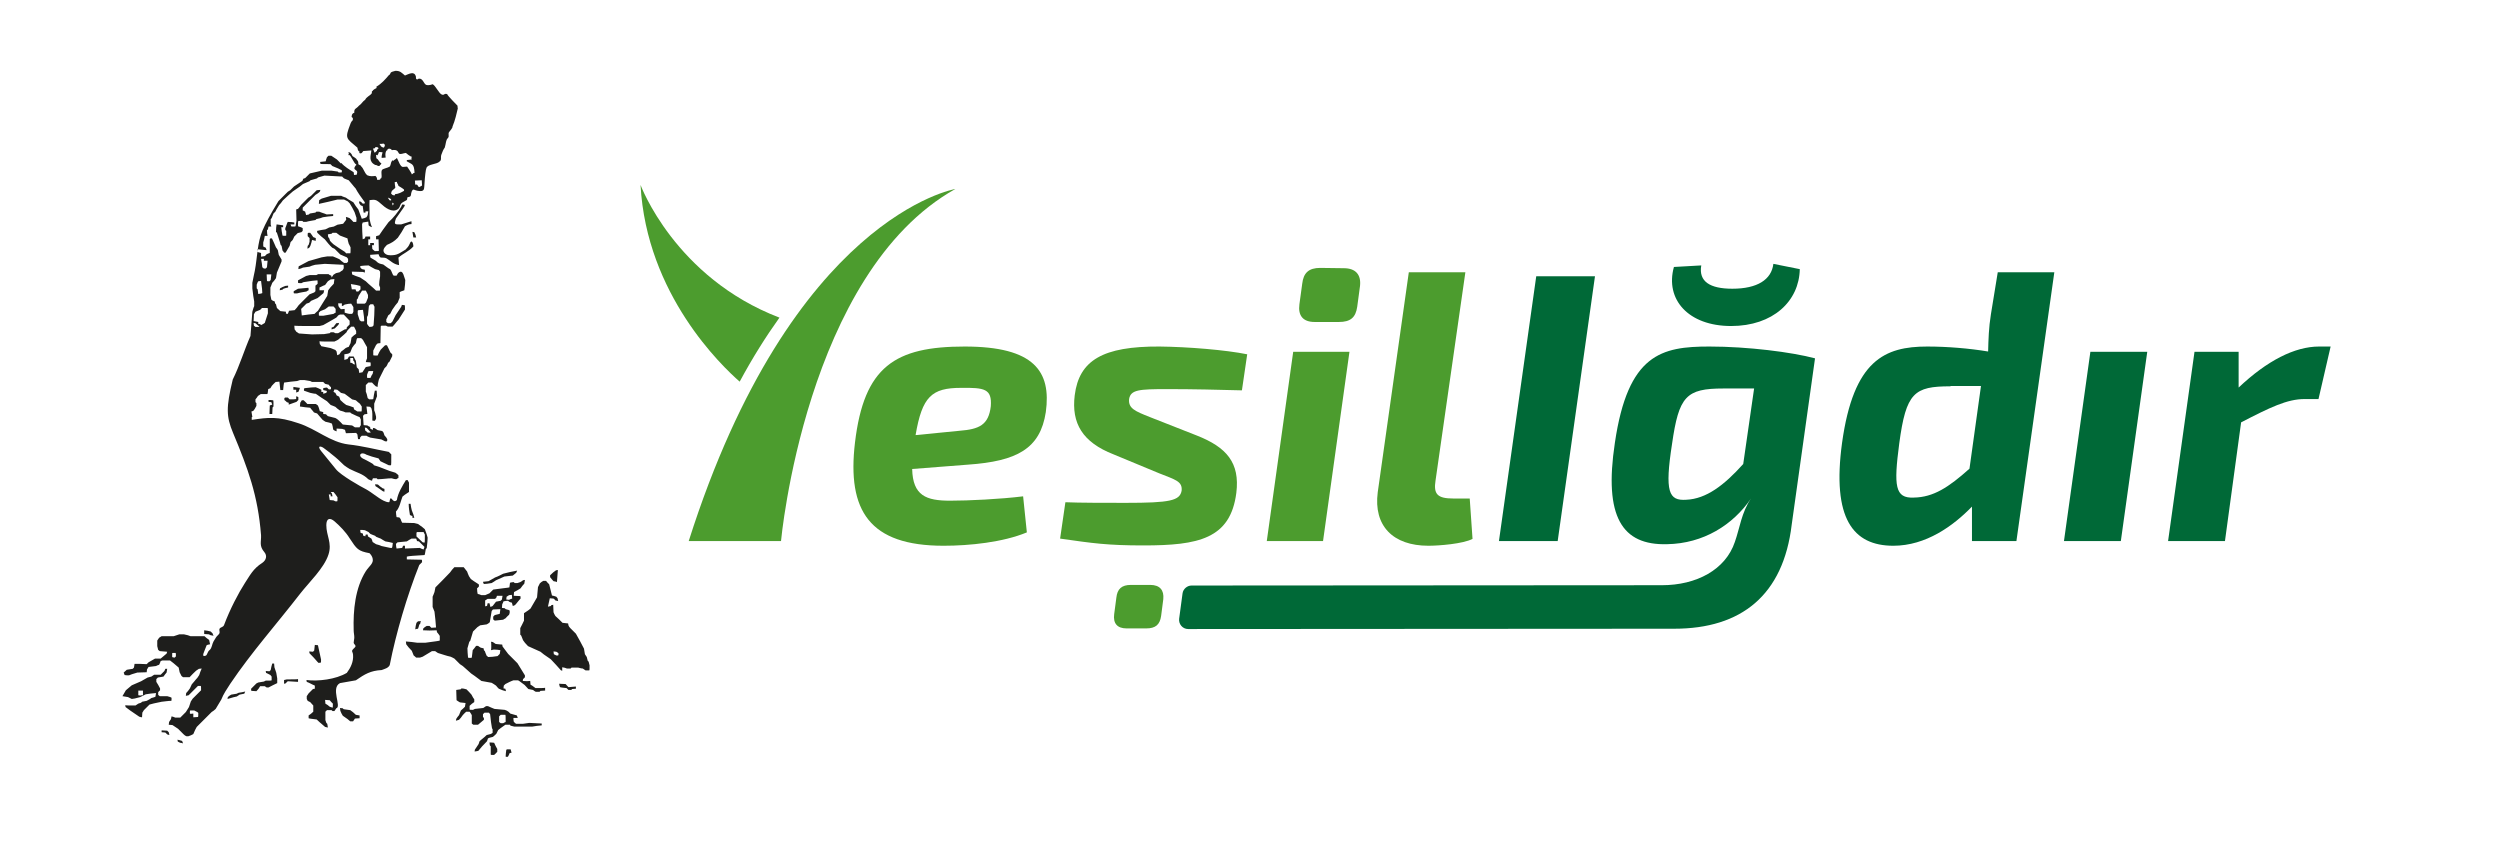
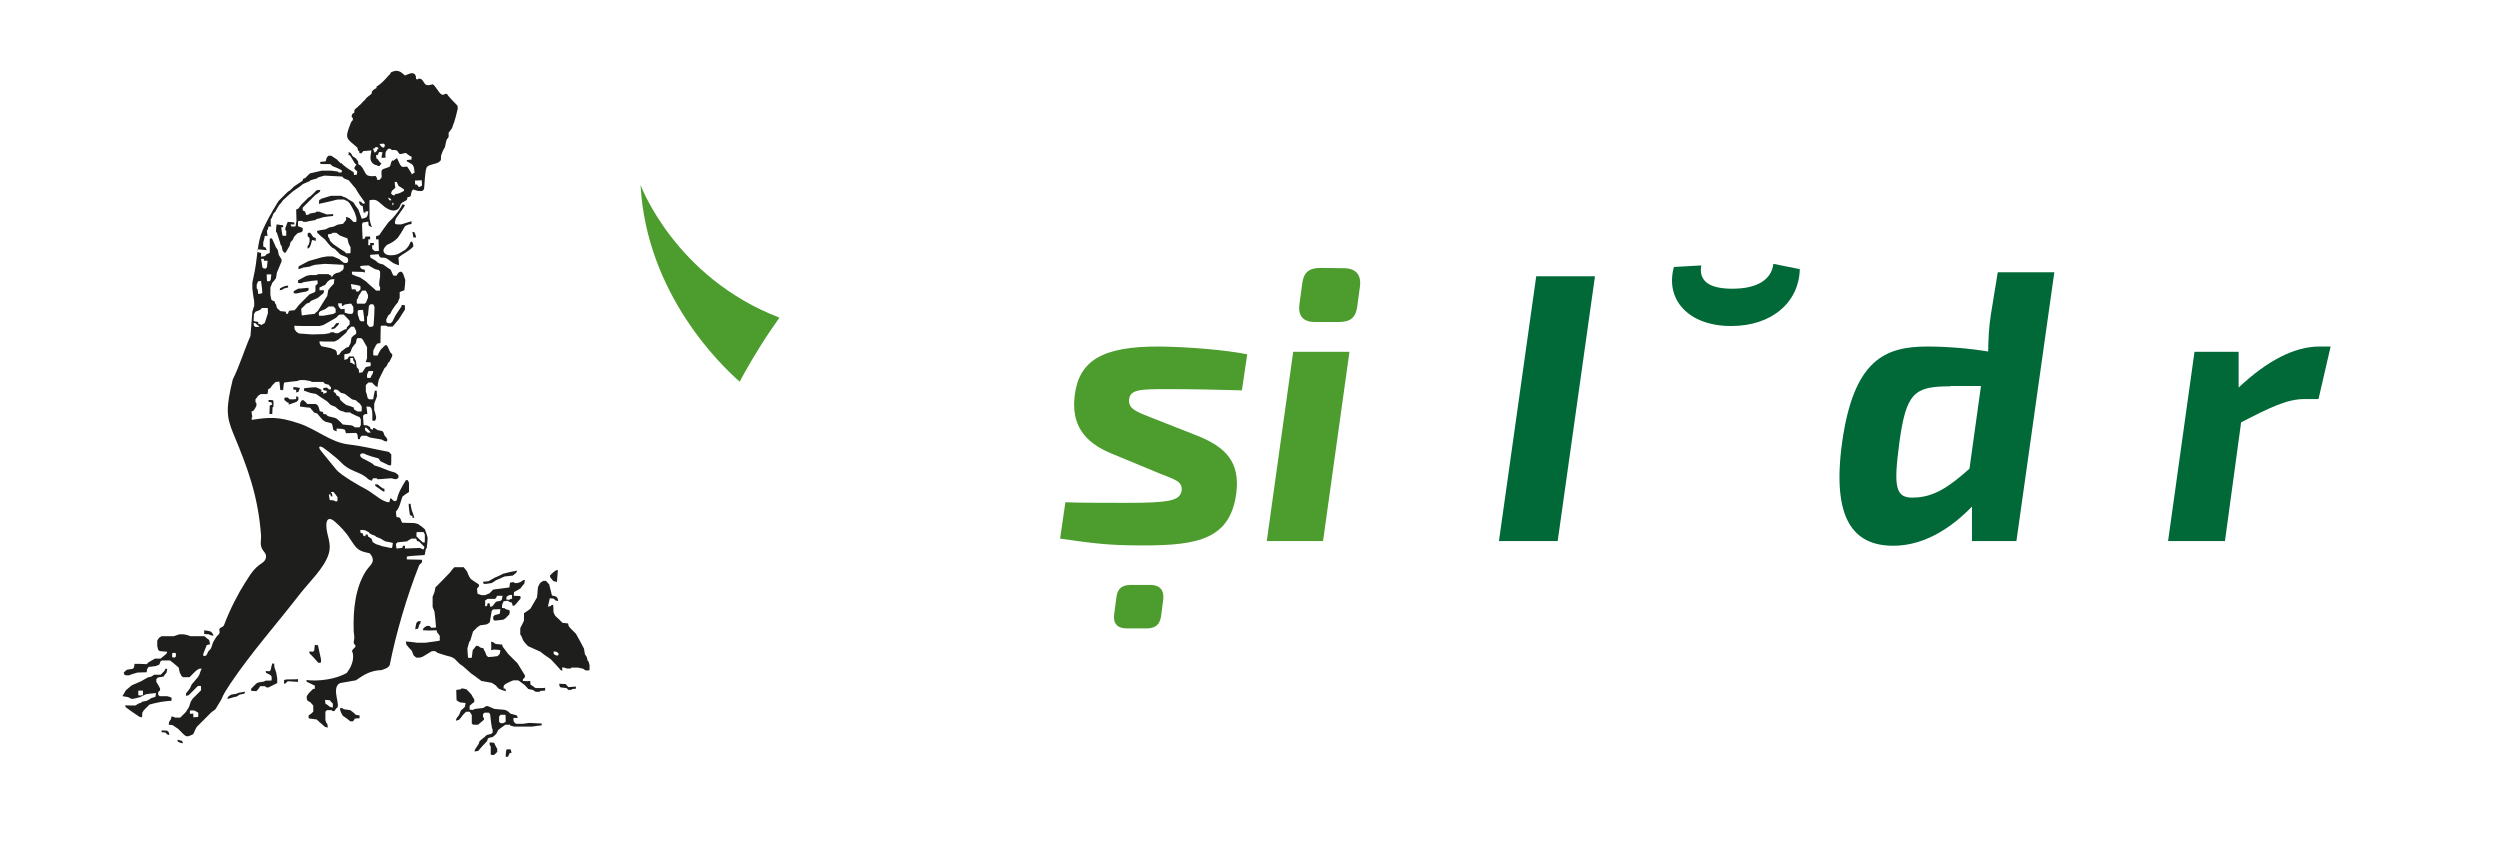
<svg xmlns="http://www.w3.org/2000/svg" version="1.1" id="katman_1" x="0px" y="0px" viewBox="0 0 804.4 272" style="enable-background:new 0 0 804.4 272;" xml:space="preserve">
  <style type="text/css">
	.st0{fill:#4C9C2E;}
	.st1{fill:#006937;}
	.st2{fill-rule:evenodd;clip-rule:evenodd;fill:#1E1E1C;}
</style>
  <g>
    <g>
-       <path class="st0" d="M310.4,111.5c-22.4,0-32.4,6.4-35.3,30.9c-2.6,22,4.7,33.2,28.5,33.2c8.3,0,19.1-1.1,26.8-4.3l-1.2-11.6    c-7.3,0.9-17.5,1.4-23.5,1.4c-7.7,0-12-1.6-12.2-10.2l18-1.4c15.7-1.1,23.2-5.1,25-16.9C338.3,119.5,332.8,111.5,310.4,111.5    L310.4,111.5z M318.8,130.7c-0.7,6.1-3.8,7.4-10,7.9l-14.2,1.4c2.1-12.4,5.2-15.2,14.6-15.2C316.8,124.7,319.2,125.1,318.8,130.7    L318.8,130.7z" />
      <path class="st0" d="M385,140.1l-15-5.9c-4.8-1.9-7-2.8-6.7-5.8c0.5-3,3.2-3.2,12.2-3.2c8.5,0,16.2,0.2,24.1,0.4l1.7-11.6    c-6.9-1.4-19-2.4-28.2-2.5c-18.2-0.1-25.9,4.4-27.3,15.7c-1.1,9,2.5,15.1,12.5,19l14.7,6.1c5.3,2.1,7.5,2.6,7.2,5.6    c-0.6,3.2-3.7,3.9-18,3.9c-6.2,0-15,0-19.4-0.2l-1.7,11.7c10.5,1.5,15.2,2.2,26.8,2.2c17.7,0,28-2.1,29.9-16.9    C399,148.9,394.7,143.9,385,140.1L385,140.1z" />
      <polygon class="st0" points="407.6,174.1 416.1,113.2 434.2,113.2 425.7,174.1   " />
      <path class="st0" d="M432.4,86.3c3.8,0,5.6,2.1,5.2,5.7l-0.9,6.7c-0.5,3.5-2.2,4.9-5.9,4.9H423c-3.7,0-5.4-2-4.9-5.7l0.9-6.6    c0.4-3.5,2.1-5.1,5.8-5.1L432.4,86.3L432.4,86.3z" />
      <path class="st0" d="M370.1,188.2c3.1,0,4.5,1.7,4.2,4.6l-0.7,5.4c-0.4,2.8-1.8,4-4.8,4h-6.3c-3,0-4.4-1.6-4-4.6l0.7-5.3    c0.3-2.8,1.7-4.1,4.7-4.1H370.1L370.1,188.2z" />
-       <path class="st0" d="M461.9,154.6c-0.7,4.4,0.6,5.8,5.7,5.8h5.3l0.9,13c-3.1,1.6-10.8,2.2-14.2,2.2c-11.4,0-17.7-6.4-16.3-17.2    l10-70.8h18.2L461.9,154.6L461.9,154.6z" />
      <path class="st1" d="M482.3,174.1l12-85.2h18.9l-12,85.2H482.3z" />
      <path class="st1" d="M557,104.9c13.5,0,21.9-8,22.1-18.3l-8.5-1.7c-0.6,5.1-5.2,8-13.2,8c-7.2,0-10.9-2.3-10-7.5l-8.8,0.5    C535.7,96.3,543.2,104.9,557,104.9L557,104.9z" />
-       <path class="st1" d="M550,111.5c-15.4,0-26.2,2.4-30.4,31c-3.6,23.8,2.3,33,16.8,32.6c11.7-0.2,21.2-6.2,27-14.7    c-3.1,4.6-3.6,9.5-5.2,14c-3,8.9-12.3,13.9-23.5,13.9l-151.3,0.1c-1.4,0-2.7,1.1-2.9,2.5l-1.1,8.2c-0.2,1.7,1.1,3.3,2.9,3.3    l156.4-0.1c21.6,0,35.1-10.8,37.8-33.5l7.5-53.5C576.5,113.3,562.4,111.5,550,111.5L550,111.5z M560.9,149.3    c-6.2,6.9-11.9,11.2-18.3,11.5c-5.7,0.4-7-2.5-4.6-18c2.2-15.3,4.5-17.8,16.5-17.8h9.9L560.9,149.3L560.9,149.3z" />
      <path class="st1" d="M648.8,174.1h-14.3V163c-6,6.2-14.8,12.6-25.3,12.6c-13,0-19.8-8.8-16.5-33.1c3.7-26.7,13.8-31,27.4-31    c6.5,0,13.6,0.6,19.6,1.6c0.1-3.8,0.2-7.7,0.9-12l2.2-13.5H661L648.8,174.1L648.8,174.1z M627.6,124.3c-11.7,0-14.3,2-16.5,18.4    c-1.8,13.7-1.4,17.7,4.7,17.4c6.3-0.1,11.2-3.3,17.9-9.3l3.7-26.6H627.6z" />
-       <path class="st1" d="M664.1,174.1l8.5-60.9h18.3l-8.5,60.9H664.1z" />
      <path class="st1" d="M746,128.4h-4.5c-5.6,0-11.1,2.7-20.4,7.5l-5.2,38.2h-18.3l8.5-60.9h14.2v11.5c9.1-8.6,18-13.2,25.9-13.2h3.7    L746,128.4L746,128.4z" />
    </g>
-     <path class="st0" d="M221.6,174.1h29.7c0,0,7.9-86.3,56.1-113.3C307.4,60.8,254.8,69.7,221.6,174.1z" />
    <path class="st0" d="M206.1,59.5c1.9,35.3,26.3,58.4,31.9,63.3c4.2-7.8,8.5-14.6,12.8-20.6C217.1,89.3,206.1,59.5,206.1,59.5   L206.1,59.5z" />
  </g>
  <path class="st2" d="M133,76.4c-0.1-0.6-0.2-1.2-0.3-1.8c0.2,0,0.4,0.1,0.6,0.1c0.3,0.5,0.5,1.1,0.6,1.7L133,76.4L133,76.4z   M127.1,22.8c1.7-0.1,2.2,0.7,3.2,1.5c1.3-0.5,2.9-1.5,3.5,0.2c0,0.4,0.1,0.9,0.1,0.9c0.5,0.4,0.4,0,0.9-0.1c1.3-0.1,1.5,1.6,2.3,2  c0.9,0.3,1.8-0.1,2.1-0.2c0.9,0.4,2,2.9,2.9,3.3c0.9,0.4,0.8-0.5,1.8-0.1l0,0c0,0.4,3.3,3.7,3.3,3.7c0,0.4,0.1,0.9,0.1,0.9  c-0.3,1.3-0.9,4-1.7,5.8c0.1,0.4-0.8,1.4-1.1,1.8c-0.4,0.5,0.1,1.3-0.3,1.8l-0.4,0.5c-0.4,0.9-0.3,1.3-0.7,2.7  c-0.4,0.5-0.8,1.4-1.1,2.3c-0.3,0.9,0.2,1.7-0.6,2.2c-0.8,0.9-3.9,0.8-4.2,2.1c-0.2,0.3-0.5,2.8-0.6,4.8c-0.2,1.9,0.2,2.9-2.2,2.5  c-0.8-0.1-1.3-0.6-1.6-0.3c-0.3,0.3-0.4,0.7-0.5,1.1c-0.1,0.6,0,1.1-0.9,1.2c-0.5,0.1-0.3,0.2-0.4,0.7c0,0.5-1.4,0.7-2,1.5  c-0.4,0.6-0.3,1.2-1,1.7c-1.8,1.3-4.1-0.5-5.5-1.8c-0.9-0.8-1.5-1.3-2.6-1.2c-0.4,0-0.8,0.1-1,0.1c-0.1,1.7,0,1.3,0,3.6v2.4  c0.2,1,0.4,1.9,0.8,2.7c-0.4-0.1-0.8-0.3-1.1-0.6c0-0.3-0.1-0.8-0.1-1.2c-0.6,0.1-1.2,0.2-1.8,0.3c-0.1,0.2-0.1,0.4-0.2,0.6  c0,1.6,0.1,3.2,0.2,4.8c0.2-0.1,0.5-0.2,0.7-0.3c0.1-0.2,0.1-0.4,0.2-0.6h1.5v0.9h-0.6v1.9h0.6v-0.7h1.2v0.7h-0.6  c0,0.4,0.1,0.8,0.1,1.2c0.2,0.2,0.5,0.5,0.8,0.7c0.8,0,1.2,0,1.3-0.1c0-1.2-0.1-2.4-0.1-3.7H121V76c0.3-0.1,0.6-0.2,1-0.3  c1.8-2.7,2.4-3.3,3-4.2c1.5-1.3,3.1-3.3,4.1-5c0.1-0.2,0.2-0.4,0.3-0.7c1.1,0,1,0.2,0.4,1.1c-0.8,1.1-1.6,2.3-2.4,3.4  c-0.7,2.1-0.4,1.9,1.7,1.9c2.1-0.6,2.7-0.9,3.3-1v0.9c-0.8,0-1.4,0.3-2.1,0.7c-0.7,1.3-1.5,2.6-2.3,3.7c-1.2,1.2-1.9,1.6-3.5,2.3  c-1,1-1.4,1.7-0.9,2.5c0.7,0.9,1.8,0.9,2.9,0.8c1.6-0.1,2.6-1,4-1.8c0.6-0.6,1-1.1,1.3-1.8c0.6-1.7,1.2-0.3,1.2,0.8  c-1.4,1.6-3.4,2.3-4.8,3.6c0.1,0.8,0.1,1.5,0.2,2.4c-1.9-0.3-2.7-1.4-4.1-2.2c-0.2-0.1-0.6-0.2-1.1-0.2c-0.9,0.1-1.1-0.2-1.4-1.1  c-0.9,0.1-1.8,0.1-2.7,0.2c0,0.3,0,0.6,0.1,0.9c0.6,0.3,1.1,0.7,1.7,1c0.9,0.9,1.1,0.9,2.4,1.2c0.9,0.6,1.5,1.2,2.2,1.5  c0.6,0.6,0.7,1.8,1.2,2.1h0.9c0.3-0.5,0.4-0.8,0.7-1c0.8-0.6,1.2-0.1,1.5,0.6c0.2,0.6,0.4,1.1,0.6,1.8c0,0.8-0.1,1.9-0.3,3.3  c-0.9,0.3-1.4,0.5-1.5,0.6v1.8c-0.2,0.5-0.4,0.9-0.6,1.5c-0.4,0.4-1,1.2-1.8,2.4c-0.2,0.4-0.4,0.8-0.6,1.2c-0.2,0.2-0.4,0.4-0.7,0.6  c-0.2,0.4-0.3,0.8-0.6,1.2v0.9c0.1,0.1,0.3,0.2,0.5,0.4h0.9c0.2-0.2,0.4-0.3,0.6-0.6c0.3-0.7,0.7-1.3,1-2c0.6-0.9,1.2-1.8,1.8-2.7  c0.1-0.2,0.1-0.3,0.2-0.6c0.3,0,0.6,0.1,0.9,0.1c0.1,0.1,0.1,0.6,0.1,1.4c-0.7,1.1-1.4,2.2-2.1,3.3c-0.6,0.6-1.2,1.5-1.9,2.2h-1.5  c-0.2-0.1-0.4-0.2-0.6-0.3h-1.5c-0.1,0.1-0.1,0.1-0.2,0.2c0,1.8-0.1,3.6-0.1,5.4c-0.3,0-0.6,0.1-0.9,0.1c-0.1,0.1-0.3,0.3-0.5,0.5  c-0.3,0.6-0.6,1.2-0.9,1.8v1.5c0.1,0.1,0.6,0.1,1.4,0.1c0.3-0.7,0.6-1.3,1-1.9c0.4-0.4,0.9-0.9,1.4-1.4h0.6c0.4,0.7,0.7,1.5,1.1,2.3  c0.2,0.2,0.4,0.4,0.6,0.6v0.6c-0.3,0.6-0.6,1.2-0.9,1.8c-0.1,0.1-0.2,0.2-0.4,0.3c-0.2,0.4-0.3,0.8-0.6,1.2  c-0.2,0.2-0.4,0.4-0.6,0.6c-0.6,1.2-1.2,2.4-1.8,3.6c-0.2,0.8-0.4,1.6-0.4,2.4c-0.1,0-0.3-0.1-0.6-0.2c-0.4-0.3-0.8-0.8-1.2-1.2  h-1.2c-0.2,0.2-0.5,0.5-0.8,0.8v2.1c0.2,0.4,0.4,1.1,0.6,2.1c0.1,0.1,0.3,0.2,0.5,0.4c0.8,0,1.2,0,1.3-0.1c0.1-0.9,0.3-1.8,0.5-2.7  h0.6c0,0.6,0.1,1.2,0.1,1.8c-0.3,0.8-0.6,1.6-0.9,2.4v2.1c0.2,0.4,0.4,1.1,0.6,2.1v0.6c-0.1,0.2-0.2,0.5-0.4,0.7  c-0.4,0-0.7,0-0.8-0.1v-2.1c0-0.6-0.1-1.2-0.3-1.8c-0.1-0.1-0.2-0.3-0.4-0.5c-0.4,0-0.8-0.1-1.2-0.1c0.1,0.8,0.2,1.6,0.3,2.4  c-0.3,0-0.6,0.1-0.9,0.1c-0.1,0.1-0.3,0.3-0.5,0.5c0.1,1,0.1,2,0.2,3c0.4,0,0.8,0.1,1.2,0.1c0.2,0.2,0.5,0.3,0.9,0.5  c0,0.2,0,0.4,0.1,0.6c0.2,0.1,0.5,0.2,0.8,0.3v-0.6c0.2,0,0.4,0.1,0.6,0.1c0.3,0.2,0.6,0.4,0.9,0.6c0.5,0.1,1,0.2,1.5,0.3  c0.1,0.1,0.2,0.3,0.4,0.5c0.1,0.3,0.2,0.6,0.3,0.9c0.4,0.4,0.7,0.8,0.9,1.2c0,0.4,0,0.6-0.1,0.7h-0.6c-0.4-0.2-0.8-0.4-1.2-0.6  c-1.2-0.2-2.4-0.4-3.6-0.6c-0.4-0.2-0.8-0.3-1.2-0.6h-1.5c-0.1,0.1-0.3,0.3-0.5,0.5c0,0.2-0.1,0.4-0.1,0.6h-0.6  c-0.1-0.5-0.1-0.9-0.2-1.5c-0.1-0.1-0.2-0.3-0.4-0.5c-1.4,0-2.5,0.1-3.3,0.1c-0.1-0.3-0.2-0.7-0.3-1.1c-0.3-0.1-0.6-0.2-0.9-0.3  c-0.6,0-1.2-0.1-1.8-0.1v0.9c-0.4-0.1-0.8-0.3-1.1-0.6c-0.1-0.7-0.2-1.3-0.4-1.9c-0.4-0.2-1.1-0.4-2.1-0.6c-0.3-0.2-0.6-0.4-0.9-0.6  c-0.6-0.7-1.2-1.4-1.8-2.1c-0.3,0-0.6-0.2-1-0.3c-0.3-0.5-0.8-0.9-1.2-1.5c-1.1-0.1-2.1-0.2-3.3-0.4c0-0.3,0.1-0.8,0.1-1.2  c0.1-0.2,0.3-0.5,0.5-0.8h0.6c0.4,0.3,0.8,0.8,1.2,1.2h2.7c0.2,0.1,0.5,0.3,0.7,0.5c0.2,0.4,0.4,1,0.6,1.8c0.4,0.1,0.7,0.2,1.1,0.3  v0.6c0.3,0,0.6,0.1,0.9,0.1c0.2,0.2,0.3,0.4,0.6,0.6c0.8,0.2,1.6,0.4,2.4,0.6c0.3,0.2,0.6,0.3,0.9,0.6c0.5,0.5,1,0.9,1.5,1.5  c0.9,0.1,2,0.2,3,0.3c0.3,0.2,0.6,0.4,0.9,0.6h1.5c0.1-0.2,0.2-0.5,0.4-0.7V135c-0.1-0.2-0.2-0.5-0.4-0.8c-0.9-0.3-1.8-0.8-2.7-1.2  c-0.1,0-0.2-0.2-0.3-0.3h-1.5c-0.4-0.2-1-0.4-1.8-0.6c-0.6-0.4-1.1-0.8-1.5-1.2c-0.5-0.2-0.9-0.4-1.5-0.6c-0.3-0.3-0.8-0.8-1.2-1.2  c-1.2-0.8-2.4-1.5-3.6-2.4c-0.6,0-1.2-0.2-1.8-0.3c-0.7-0.2-1.3-0.5-2-0.7v-0.6c0.1-0.1,0.1-0.1,0.2-0.2c1.6-0.2,2.8-0.3,3.6-0.3  c0.6,0.2,1.2,0.5,1.8,0.8v0.7h0.6v0.6c0.3-0.1,0.7-0.2,1-0.3c0.1-0.2,0.1-0.4,0.2-0.6c-0.4-0.1-0.8-0.2-1.2-0.3v-0.6  c0.4-0.1,0.8-0.2,1.2-0.2c0.2,0.2,0.4,0.4,0.6,0.6c0.4,0,0.6,0,0.7-0.1v-0.6c-0.2-0.2-0.5-0.4-0.7-0.8c-0.4-0.1-0.8-0.2-1.2-0.3  c-0.2-0.2-0.4-0.4-0.6-0.6h-3.6c-0.2-0.1-0.4-0.2-0.6-0.3c-0.6-0.1-1.2-0.2-1.8-0.3h-1.5c-0.3,0.1-0.6,0.2-0.9,0.3  c-1.4,0.1-2.7,0.3-4.2,0.5c-0.1,0.4-0.2,1.2-0.3,2.4h-0.9c-0.1-0.9-0.2-1.8-0.3-2.7c-0.4,0-0.8,0.1-1.2,0.1  c-0.4,0.3-0.8,0.8-1.2,1.2c-0.1,0.2-0.3,0.4-0.5,0.8c-0.2,0.1-0.5,0.2-0.7,0.3c-0.1,1-0.2,1.6-0.3,1.6h-2.1  c-0.3,0.2-0.6,0.4-0.9,0.6c-0.2,0.4-0.5,0.7-0.8,1.1v0.9c0.1,0.1,0.2,0.2,0.3,0.3v0.9c-0.4,0.8-0.7,1.3-1,1.6  c-0.2,0.1-0.3,0.1-0.6,0.2c0.1,0.6,0.2,1.2,0.3,1.8H81v0.9c5.3-0.8,8.3-1.2,15.1,1.1c5.6,1.8,10.2,6.1,16,6.8  c4.6,0.5,8.7,1.6,13,2.4c0.2,0.2,0.5,0.5,0.8,0.8c0,2.2,0,3.4-0.1,3.5h-0.7c-0.9-0.4-1.8-0.9-2.7-1.3c-0.2-0.3-0.4-0.6-0.6-0.9  c-1.6-0.4-2.9-0.8-3.9-1.2c-1.9-1.2-3.1,0.5-0.6,1.5c0.9,0.5,1.8,0.9,2.7,1.5c0.1,0.1,0.2,0.2,0.3,0.4c2.6,0.7,4.2,1.7,6.9,2.4  c0.3,0.2,0.7,0.5,1,0.8v0.9c-0.2,0.1-0.5,0.2-0.7,0.4c-0.4,0-0.9-0.1-1.5-0.3c-1.2,0-3,0.3-4.5,0.3c-0.1,0-0.1-0.2-0.3-0.3h-1.2  c-0.1,0.1-0.2,0.4-0.3,0.8c-0.4-0.1-0.8-0.3-1.2-0.5c-1.8-1.8-3.7-2.1-6-3.3c-0.6-0.3-1.2-0.8-1.8-1.2c-1.3-1.3-2.5-2.4-3.8-3.4  c-0.9-0.7-1.8-1.5-2.7-2.1c-0.9-0.7-2.3-0.9-0.9,0.9c0.9,1.1,3.1,3.8,4.8,5.9c1.5,1.9,8,5.6,9.8,6.5c1.5,0.8,3.7,2.7,5.5,3.6  c0.6,0.3,1.2,0.5,1.7,0.5c0.1,0,0.1,0,0.2-0.1c0.5-3,0.9,0.9,2.4-0.6c0.3-2.2,1.8-4.6,2.9-6.4h0.6c0.1,0.2,0.2,0.5,0.4,0.8v3  c-1.1,0.7-1.8,1.2-2.1,1.5c-0.6,1.5-0.9,3.6-2.1,4.8c0,0.6,0.1,1.2,0.2,1.8c0.3,0,0.6,0.1,0.9,0.1c0.1,0.1,0.2,0.3,0.4,0.5  c0.1,0.4,0.3,0.8,0.5,1.2c1.2,0,2.6,0.1,3.9,0.1c0.3,0.1,0.8,0.2,1.2,0.3c1.2,0.8,1.9,1.4,2.2,1.7c0.4,1,0.7,1.9,0.9,2.7  c0,0.7-0.1,1.8-0.3,3.4c-0.1,0-0.2,0.2-0.3,0.3c-0.2,1.2-0.3,1.8-0.4,1.9c-3.2,0.2-5.1,0.3-5.7,0.5v0.9c1.5,0,3.1,0.1,4.8,0.1  c0.1,0.1,0.1,0.4,0.1,0.8c-0.3,0.3-0.6,0.6-0.9,0.9c-3.9,9.8-7.5,22-9.5,32.2c-0.5,1-1.6,1.2-2.6,1.6c-3.6,0.2-5.4,1.3-8.3,3.3  c-1.7,0.3-3.3,0.6-5.1,0.9c-3.1,1.6,0.6,7.6-1.2,8.1c-0.2,0.3-0.4,0.6-0.6,0.9h-0.6c-0.1-0.1-0.2-0.2-0.3-0.3h-1.5  c-0.1,0.1-0.3,0.3-0.5,0.5v2.7c0.1,0.3,0.2,0.6,0.3,0.9c0.1,0.1,0.2,0.2,0.3,0.3c0.1,0.3,0.1,0.8,0.2,1.2c-0.3-0.1-0.6-0.1-0.9-0.2  c-0.6-0.6-1.5-1.2-2.7-2.4c-1.6-0.2-2.5-0.3-2.6-0.4v-0.9c0.5-0.3,1-0.7,1.5-1.2V227c-0.3-0.4-0.7-0.7-1-1.1  c-0.2-0.1-0.5-0.2-0.8-0.4c-0.1-0.2-0.2-0.4-0.3-0.6V224c0.2-0.3,0.4-0.6,0.6-0.9c0.4-0.4,0.9-0.9,1.4-1.4c0.2,0,0.3-0.1,0.6-0.1v-1  c-1.2-0.5-1.5-0.8-2.6-1.2c0-0.2-0.1-0.4-0.1-0.6c3.7,0.5,9.5-0.2,13-2.3c1.2-1.6,2.2-3.6,2-5.8c-0.1-1.3-0.9-1,0.5-2.3  c0.2-0.2,0.3-0.4,0.3-0.5c0-0.4-0.6-0.7-0.6-1.1c0-0.5,0.2-1.1,0.2-1.7c0-0.8-0.2-1.5-0.2-2.3c-0.2-6.5,0.5-13.6,3.9-19  c1.1-1.7,2.6-2.5,2.2-4.1c-0.1-0.5-0.4-1.1-1-1.7c-3.7-0.7-4.1-1.3-6.4-4.8c-1.3-2.1-3.1-3.9-4.8-5.4c-1.6-1.4-2.7-1-2.7,1.2  c0,3.4,1.9,5.7,0.7,9.4c-1.4,4.4-6.3,9-9.1,12.6c-7.5,9.7-15.7,18.9-22.5,29c-1.1,1.7-2.2,3.3-2.9,5.1c-0.6,1-1.2,2-1.8,3  c-0.4,0.4-0.8,0.7-1.3,1c-1.5,1.5-3.2,3.2-4.8,4.8c-0.3,0.5-0.7,1.3-1.1,2.3c-0.5,0.3-1,0.5-1.6,0.7H60c-0.3-0.1-0.6-0.3-0.9-0.6  c-0.6-0.6-1.2-1.2-1.8-1.8c-0.6-0.4-1.2-0.8-1.8-1.2c-0.3,0-0.8-0.1-1.2-0.1c0-0.3,0.1-0.6,0.1-0.9c0.2-0.3,0.4-0.6,0.6-0.9  c0.1-0.3,0.1-0.6,0.2-0.9c0.4,0.1,0.8,0.2,1.2,0.4H58c0.6-0.6,1.2-1.2,1.8-1.8c0.3-0.5,0.7-1.1,1-1.6c0.2-0.6,0.4-1.2,0.6-1.8  c0.2-0.3,0.4-0.6,0.6-0.9c0.9-0.9,1.8-1.8,2.7-2.7c0-0.8,0-1.3-0.1-1.4h-0.9c-0.9,0.9-2,2-3,3c-0.3,0.1-0.6,0.1-0.9,0.2  c0-0.3,0.1-0.6,0.1-0.9c0.4-0.4,0.8-0.9,1.2-1.5c0.2-0.4,0.4-0.9,0.6-1.3c0.6-0.6,1.2-1.5,1.8-2.1c0.2-0.3,0.4-0.6,0.6-0.9  c0.2-0.7,0.5-1.4,0.8-2.1c-0.3,0-0.6,0.1-0.9,0.1c-0.3,0.2-0.6,0.4-0.9,0.6c-0.7,0.6-1.4,1.4-2.1,2.1h-2.1c-0.1-0.1-0.3-0.2-0.5-0.4  c-0.2-0.4-0.4-0.8-0.6-1.2c-0.1-0.5-0.2-1-0.3-1.5c-1.3-1.1-2.2-1.9-2.8-2.3h-2.4c-0.2,0.1-0.4,0.1-0.6,0.2  c-0.1,0.4-0.3,0.8-0.5,1.2c-0.3,0.1-0.7,0.2-1,0.4c-0.8,0.1-1.6,0.2-2.4,0.3c-0.1,0.2-0.3,0.5-0.5,0.8c0,0.3-0.1,0.6-0.1,0.9  c-1,0-2,0.1-3,0.1c-1.4,0.4-2.3,0.7-2.7,0.9c-0.6,0-0.8,0-1.4-0.1l-0.3-0.8l1-0.9c0.4-0.1,0.8-0.1,1.9-0.3c0.1-0.1,0.2-0.2,0.4-0.4  c0.1-0.3,0.1-0.8,0.2-1.2c1.2,0,2.6,0,3.9,0.1c0.2-0.2,0.4-0.4,0.6-0.6c0.7-0.4,1.4-0.8,2.1-1.2h1.8c0.6-0.5,1.3-1.1,1.9-1.6  c0.1-0.2,0.1-0.4,0.2-0.6c-0.8-0.1-1.6-0.1-2.4-0.2c-0.1-0.1-0.3-0.2-0.5-0.4c-0.1-0.4-0.2-0.8-0.3-1.2v-1.8  c0.2-0.3,0.4-0.6,0.6-0.9c0.2-0.1,0.5-0.3,0.8-0.5h3.9c0.6-0.2,1.2-0.4,1.8-0.6h1.5c1,0.2,1.7,0.4,2.1,0.6h4.5  c0.4,0.4,0.9,0.8,1.5,1.2c0.1,0.4,0.2,0.9,0.3,1.4c-0.6,0.1-1,0.2-1.1,0.3c-0.7,2-1.9,3.9-0.4,3.4c0.7-0.2,0.5-1.2,1.4-1.9  c0.7-0.6,0.7-1.8,1.2-2.7c0.2-0.4,0.6-0.9,0.8-1.3c0.2-0.4,0.9-0.9,1.1-1.3c0.2-0.4-0.1-1,0-1.4c0.3-0.7,1.2-0.5,1.5-1.3  c1.9-5.1,4.7-10.4,6.7-13.5c1.6-2.4,2.6-4.6,5.6-6.5c1.3-0.9,1.6-2.3,0.7-3.4c-1.8-2.1-1-3.3-1.1-5.5c-1-12.8-4.2-21.4-9-32.9  c-2.2-5.3-2.3-8.1-0.1-17.2c2.2-4.4,3.7-9.5,5.7-14c0.2-2.6,0.4-5.2,0.6-7.8c0.2-0.6,0.3-1.2,0.6-1.8v-1.5c-0.2-1-0.4-2.4-0.6-4.2  v-1.8c0.4-1.9,0.6-3.1,0.8-3.9c0.8-4.2,0.8-9.1,2.5-13c0.9-2.1,2.4-5,5.1-9.4l3-3c0.2-0.1,0.5-0.3,0.8-0.5c0.4-0.4,0.8-0.8,1.2-1.2  c0.9-0.6,1.8-1.2,2.7-1.8c0.1-0.2,0.2-0.5,0.3-0.7c0.2-0.1,0.4-0.1,0.6-0.2c0.5-0.5,1-1,1.5-1.5c1.3-0.3,2.6-0.6,3.9-0.9h3  c0.6,0.1,1.4,0.2,2.1,0.3c0.1,0.1,0.2,0.2,0.3,0.3c0.6,0,0.9,0,1-0.1v-0.6c-0.5-0.3-1.5-0.8-3.1-1.4c-0.2-0.2-0.3-0.4-0.6-0.6  c-2,0-3,0-3.2-0.1c0-0.2-0.1-0.4-0.1-0.6c0.6-0.1,1.2-0.1,1.8-0.2c0.1-0.4,0.2-0.8,0.4-1.3c0.1-0.1,0.3-0.3,0.5-0.5h0.9  c0.6,0.4,1.2,0.8,1.8,1.2c0.6,0.6,1,1,1.3,1.3c0.1-0.1,0.1-0.1,0.1-0.2c1,1.2,2.7,2.2,4,3c0.1,0.4,0.1,0.9,0.1,0.9l0.9-0.1  c0-0.4,0.4-0.9-0.1-1.3l-0.5-0.4c-0.5-0.4,0.3-1.3,0.3-1.3s0.4-0.1,0-0.4c-0.4,0-1.5-2.5-2-2.9l-0.4,0c0-0.4,0.4-0.5-0.1-0.9l0.4,0  c0.4,0,0.9,0.8,1,1.2c0.5,0.4,1.4,0.8,1.4,1.2c0.5,0.4,0.5,0.8,0.5,1.3c0,0.4,0.9,0.4,0.9,0.8c0.9,0.8,1,2.1,2,2.9  c0.9,0.4,1.8,0.3,2.6,0.2c0.5,0.4,0.5,0.8,0.6,1.3l0.9-0.1c0-0.4,0.4-0.5,0.4-0.5c0.3-0.9-0.2-1.7,0.2-2.6c0.4-0.5,1.7-0.6,2.5-1.1  c0.4-0.5,0.3-1.3,0.7-1.8c0.4-0.5,0.4,0,0.4,0c0.4-0.5,0.9-0.5,1.2-1c0.5,0.8,1.1,3,2,2.9c0.4,0,1.3-0.1,1.3-0.1s1.5,2.1,1.5,2.5  c0.4-0.1,0.4-0.5,0.9-0.5c-0.2-3-0.7-2.6-2.5-3.7l0-0.4c0.4-0.1,1.3-0.1,1.7-0.2c-0.4,0-0.1-0.9-0.1-0.9c-0.4,0.1-1.9-1.2-1.9-1.2  c-0.9,0.1-1.7,0.6-2.2,0.2l-0.5-0.8c-0.5-0.4-0.9-0.4-1.8-0.3c0,0-0.5-0.8-1.4-0.3c0,0,0.1,0.4-0.4,0.5c-0.4,0.9-0.3,1.3-0.2,2.2  c-0.4,0-0.9,0.1-1.3,0.1c-0.1-0.4,0.3-1.8,0.3-1.8c-1.8-0.3-0.9,0.1-1.7,1c-0.5-0.4-0.4,0-0.4,0c0-0.4,0.1,0.9,0.1,0.9l0.5,0.4  c0.3,0.5,0.7,1,1,1.2c0.4,0-0.4,0.9-0.4,0.5l0,0.4c-0.9,0.1-0.9-0.4-1.4-0.3c-2.3-1.1-1.5-2.9-1.3-4.7c-0.9,0.1-1.7,0.1-2.6,0.2  l-0.4,0.5c-0.4,0.5-0.9,0.1-0.9,0.1c0-0.4,0.4-0.5,0-0.4c-0.5-0.4-0.5-0.8-0.6-1.3c-3.6-3.1-4.1-2.8-2.3-7.5  c0.2-0.6,0.5-1.1,0.8-1.3c0.3-1.3-0.6-0.6-0.3-1.5c0-0.4,0.4-0.9,0.8-0.9c-0.1-1.5,0.6-1.2,1.5-2.3c0.8-0.5,1.2-1.4,2-1.9  c0.4-0.9,1.6-1.4,2-1.9s-0.1-0.9,0.4-0.9c0-0.4,1.3-1,1.3-1l-0.1-0.4c1.7-1,2.9-2.4,4.1-3.8c0.4,0,0.4-0.9,0.8-0.9  C126.2,23,127.1,22.9,127.1,22.8L127.1,22.8L127.1,22.8z M128.5,23.6l0.4,0L128.5,23.6L128.5,23.6z M122.1,46.3l0.5,0.8  c0,0,0.5,0.4,0.9,0.4c0,0,0.8-0.9-0.1-1.3C123,46.3,122.5,46.3,122.1,46.3L122.1,46.3L122.1,46.3z M120.8,47.3  c0,0.4-0.4,0.5-0.8,0.5l0.5,1.3c0.4,0,0.4-0.5,0.8-0.5l0-0.4C122.2,47.7,121.7,47.3,120.8,47.3L120.8,47.3z M133.5,58.1  c0,0.4,0.1,0.9,0.1,1.3l0.4,0c0.4-0.1,0.5,0.8,0.9,0.8l0.9-0.5c0-0.4-0.1-1.3-0.1-1.7L133.5,58.1L133.5,58.1L133.5,58.1z M127,58.6  c0,0.4,0.1,1.3,0.2,1.7c0,0.4-1.3,1-1.2,1.4c-0.4,0.9,0,0.4,0.1,0.9c0.5,0.4,1.3,0.3,0.9-0.1c1.3-0.1,2.1-0.6,3-1.1l0-0.4  c-0.4-0.4-1.8-1.2-1.8-1.2c0-0.4-0.5-0.8-0.5-1.3L127,58.6L127,58.6L127,58.6z M124.8,63.6l0.5,0.8  C126.2,64.8,126.1,63.9,124.8,63.6L124.8,63.6z M126.2,65.2l0.1,0.9C126.8,65.7,126.8,65.4,126.2,65.2L126.2,65.2z M98.9,80  c0-0.3,0.1-0.6,0.1-0.9c0.1-0.1,0.2-0.2,0.3-0.3c0.1-0.3,0.2-0.6,0.3-1v-1.2c-0.2-0.2-0.4-0.4-0.6-0.6v-0.9c0.1-0.1,0.1-0.1,0.2-0.2  h0.6c0.3,0.4,0.7,0.9,1,1.4c0.2,0.1,0.5,0.2,0.8,0.3v0.9c-0.4-0.1-0.8-0.2-1.2-0.3c-0.1,0.6-0.3,1.2-0.5,1.8  c-0.1,0.2-0.2,0.5-0.4,0.7C99.3,79.9,99.1,79.9,98.9,80L98.9,80L98.9,80z M91.4,81.3c-0.1-0.2-0.3-0.5-0.5-0.7  c-0.1-0.5-0.2-1-0.3-1.5c-0.1-0.1-0.2-0.2-0.3-0.3c-0.3-1.3-0.6-1.9-1.2-3.9c-0.1-0.1-0.2-0.2-0.3-0.3c0-1,0.1-1.8,0.2-2.4  c0.7,0.1,1.4,0.2,2.1,0.3v0.6h-0.6c0.1,0.9,0.2,1.8,0.4,2.7c0.2,0.1,1.1,0.1,1.2,0v-1.5c-0.1-0.1-0.2-0.2-0.3-0.3v-0.6  c0.3-0.6,0.6-1.8,0.8-2c1,0,1.7,0.1,2.1,0.2v0.6h-1.2c0.1,0.4,0.2,0.6,0.3,0.7c0.8,0,1.2,0,1.3-0.1c0.1-0.6,0.2-1.2,0.3-1.8  c0-1.2-0.1-2.4-0.1-3.6c0.2-0.1,0.4-0.1,0.6-0.2c0.3-0.4,0.7-0.8,1-1.3c0.7-0.7,1.5-1.5,2.3-2.3c0.3-0.2,0.6-0.3,0.9-0.6  c0.6-0.6,1.2-1.2,1.8-1.8c0.4,0,0.8-0.1,1.2-0.1c-0.1,0.2-0.1,0.4-0.2,0.6c-0.4,0.4-0.9,0.7-1.4,1c-1.3,1.3-2.7,2.7-4.1,4.1v0.9  c0.2,0.1,0.5,0.2,0.8,0.4c0.1,0.3,0.2,0.7,0.3,1.1c0.3-0.1,0.6-0.1,0.9-0.2c0.1-0.1,0.2-0.2,0.3-0.3c0.6-0.1,1.2-0.2,1.8-0.3  c0.1-0.1,0.2-0.2,0.3-0.3h0.9c0.6,0.3,1.8,0.6,2.4,0.9c0.6,0,1.4-0.1,2.1-0.1v0.6c-1.1,0.1-2.1,0.2-3.3,0.4  c-0.4,0.2-1.1,0.4-2.1,0.6c-0.1,0.1-0.2,0.2-0.3,0.3c-1,0.2-2,0.3-3,0.6h-0.9c-0.1-0.1-0.2-0.2-0.3-0.3h-1.2  c-0.1,0.1-0.1,0.1-0.2,0.2v1.5c0.9,0.3,1.4,0.5,1.5,0.6v0.9c-0.1,0.1-0.2,0.2-0.4,0.4c-0.3,0.1-0.8,0.2-1.2,0.3  c-0.4,0.4-0.7,0.7-1.1,1.1c-0.2,0.3-0.3,0.8-0.6,1.2c-0.2,0.2-0.4,0.4-0.6,0.6c-0.1,0.4-0.2,0.8-0.3,1.2c-0.4,0.7-0.8,1.4-1.3,2.2  L91.4,81.3L91.4,81.3z M111.5,81.6c-0.2-0.2-0.4-0.4-0.6-0.6c-1.2-0.8-2.4-1.5-3.6-2.4c-0.4-0.3-0.7-0.7-1.1-1.1  c-0.1-0.3-0.2-0.6-0.3-0.9c-0.1-0.1-0.2-0.2-0.3-0.3c0-0.3-0.1-0.6-0.1-0.9c0.4-0.1,0.8-0.1,1.2-0.2c0.1-0.1,0.2-0.2,0.3-0.3h1.2  c0.4,0.3,0.8,0.6,1.2,0.9c0.8,0.3,1.6,0.6,2.4,0.9c0.1,0.5,0.2,1.1,0.4,1.7c0.2,0.3,0.4,0.8,0.6,1.2c0,1.2,0,1.8-0.1,1.9H111.5  L111.5,81.6z M84.9,86.4c-0.1-0.1-0.3-0.2-0.5-0.4c-0.1-0.9-0.2-1.8-0.4-2.7h0.9v0.6h1.2c-0.1,0.6-0.1,1.4-0.2,2.1  c-0.1,0.1-0.2,0.2-0.4,0.4H84.9L84.9,86.4z M86.1,90.5c0,0-0.1-0.1-0.2-0.1c0-0.6-0.1-1.4-0.1-2.1h1.5c-0.1,0.6-0.1,1.2-0.2,1.8  c-0.1,0.1-0.2,0.2-0.4,0.4L86.1,90.5L86.1,90.5z M90,93.4c0-0.2,0.1-0.4,0.1-0.6c0.5-0.3,1.1-0.6,1.7-0.8c0.3,0,0.6-0.1,0.9-0.1v0.6  c-0.5,0.1-0.9,0.2-1.5,0.4c-0.1,0.1-0.2,0.2-0.3,0.3C90.6,93.3,90.3,93.3,90,93.4C90,93.4,90,93.4,90,93.4z M121,93.5  c-1.2-1.2-2.1-1.8-3.3-3c-0.6-0.4-1.2-0.8-1.8-1.2c-1.2-0.4-2-0.7-2.6-1c0-0.3-0.1-0.6-0.1-0.9c1.2,0,2.4,0.1,3.6,0.1  c0.2,0.1,0.3,0.1,0.6,0.2v-0.9c-0.3-0.1-0.6-0.1-0.9-0.2c-0.1-0.1-0.3-0.2-0.5-0.4c0-0.2-0.1-0.4-0.1-0.6c0.8-0.1,1.7-0.2,2.7-0.2  c0.6,0.4,1.4,0.8,2.1,1.2c0.4,0.1,0.8,0.2,1.2,0.3c0.1,0.1,0.2,0.3,0.4,0.5v1.5c-0.2,1.2-0.3,2.1-0.3,2.7c0,0.3,0.2,0.6,0.3,0.9  c0,0.6,0,0.9-0.1,1H121L121,93.5z M114.7,93.8c-0.1-0.1-0.2-0.3-0.3-0.7h-1.2c-0.1-0.5-0.2-1.1-0.3-1.7c1.4,0.2,2.4,0.4,3,0.6  c0.1,0.1,0.1,0.5,0.1,1.1c-0.2,0.2-0.5,0.5-0.7,0.7L114.7,93.8L114.7,93.8z M94.7,94.4c-0.1,0-0.1-0.1-0.2-0.1v-0.6  c0.4-0.2,0.9-0.5,1.4-0.8c1.1-0.1,2.1-0.2,3.3-0.3c0.1,0.1,0.1,0.4,0.1,0.8c-0.2,0.1-0.5,0.2-0.7,0.4c-1,0.2-2,0.3-3,0.6L94.7,94.4  L94.7,94.4z M83.1,94.6c-0.1-0.5-0.1-1-0.2-1.5c-0.1-0.1-0.2-0.2-0.3-0.3v-1.2c0.2-0.6,0.4-1,0.5-1.1c0.3,0,0.6-0.1,0.9-0.1  c0.3,2,0.4,3.3,0.4,3.9C84.3,94.4,83.9,94.5,83.1,94.6L83.1,94.6L83.1,94.6z M115,97.7c-0.1,0-0.1-0.1-0.2-0.1v-1.2  c0.1-0.1,0.2-0.2,0.3-0.3c0.1-0.3,0.2-0.6,0.3-0.9c0.3-0.5,0.7-1.1,1.1-1.7h1.2c0.2,0.4,0.5,0.9,0.7,1.4v0.9  c-0.2,0.5-0.4,0.9-0.6,1.5c-0.1,0.1-0.2,0.2-0.4,0.4L115,97.7L115,97.7z M112.4,101c-0.5-0.1-0.9-0.2-1.5-0.4v-1.2  c-0.4,0-0.8,0.1-1.2,0.1c-0.3-0.3-0.6-0.6-0.8-1c0-0.3-0.1-0.6-0.1-0.9h1.2v0.9c0.4-0.1,0.7-0.3,0.9-0.5c0.8-0.2,1.5-0.3,2.1-0.3  c0.2,0.4,0.5,0.7,0.7,1.1v1.5c-0.1,0.2-0.2,0.5-0.4,0.7L112.4,101L112.4,101z M92.6,101c-0.2,0-0.4-0.1-0.6-0.1v-0.6  c-0.6-0.1-1.2-0.1-1.8-0.2c-0.4-0.3-0.7-0.7-1.1-1c-0.1-0.4-0.2-0.8-0.3-1.2c-0.1-0.1-0.2-0.2-0.3-0.3c0-0.2-0.1-0.4-0.1-0.6  c-0.4-0.1-0.8-0.3-1.1-0.6c-0.1-0.5-0.2-0.9-0.3-1.5v-2.4c0.2-0.5,0.4-0.9,0.6-1.5c0.4-0.4,0.8-0.9,1.2-1.5c0.1-0.6,0.2-1.2,0.3-1.8  c0.5-1.2,1-2.4,1.5-3.6v-0.6c-0.3-0.5-0.6-1-0.9-1.5c-0.1-0.5-0.2-1-0.3-1.5c-0.2-0.3-0.3-0.6-0.6-0.9c-0.4-0.9-0.8-1.9-1.3-2.9H87  c-0.1,0.1-0.1,0.1-0.2,0.2v4.5c-0.3,0.1-0.6,0.2-1,0.4c-0.2,0.2-0.3,0.4-0.6,0.6c-0.4,0.1-0.8,0.1-1.2,0.2v-1.2  c-0.4-0.1-0.7-0.2-1.1-0.3c0-0.3-0.1-0.6-0.1-0.9c1,0.1,2,0.2,3,0.3c-0.1-0.2-0.2-0.5-0.3-0.8c-0.2-0.1-0.5-0.2-0.8-0.4v-1.3  c0.2-0.6,0.4-1.3,0.5-2.1h0.9c-0.1-0.4-0.2-1-0.2-1.8c0.1-0.1,0.2-0.2,0.3-0.3c0.1-0.3,0.1-0.6,0.2-0.9h0.9  c-0.1-0.2-0.1-0.4-0.2-0.6v-1.8c0.1-0.1,0.2-0.2,0.3-0.3c0.2-0.5,0.4-1,0.6-1.5c0.2-0.2,0.3-0.3,0.6-0.6c0.3-0.7,0.8-1.4,1.2-2.1  c0.4-0.4,0.8-0.9,1.2-1.5c1-1,2.1-1.9,3.2-2.9c1.8-1.2,2.9-2,3.3-2.4c0.7-0.3,1.4-0.6,2.1-0.9c0.1-0.1,0.2-0.2,0.3-0.3  c0.7-0.2,1.4-0.4,2.1-0.6c0.1-0.1,0.2-0.2,0.3-0.3c0.7-0.2,1.4-0.4,2.1-0.6c1.9,0.1,3.7,0.2,5.7,0.3c0.2,0.2,0.3,0.4,0.6,0.6  c0.5,0.2,0.9,0.4,1.5,0.6c1,1.1,1.6,2,2.2,2.6c0.9,1.7,1.8,2.8,3,4.5c0,0.1-0.1,0.2-0.1,0.4h-0.6c-0.2-0.2-0.4-0.4-0.6-0.6  c-0.2,0-0.4-0.1-0.6-0.1c0,0.2,0.1,0.4,0.1,0.6c0.1,0.2,0.3,0.5,0.5,0.7c0.2,0.1,0.3,0.1,0.6,0.2c0.1,0.7,0.2,1.4,0.3,2.1h0.6V68  h0.9c-0.1,0.4-0.1,0.8-0.2,1.2c-0.1,0.2-0.2,0.5-0.4,0.7c-0.4,0.2-0.9,0.4-1.5,0.5c-0.4-1-0.7-2-1.1-3c-0.6-0.7-1.1-1.5-1.6-2.3  c-1.4-0.8-2.2-1.3-2.4-1.5c-0.5-0.2-1-0.3-1.5-0.6h-3.3c-1,0.3-2,0.6-3,0.9c-0.2,0.1-0.5,0.3-0.8,0.5c0,0.3-0.1,0.8-0.1,1.2  c2-0.4,3.9-0.9,6-1.4h2.1c0.4,0.2,0.8,0.4,1.2,0.6c0.2,0.2,0.4,0.4,0.6,0.6c0.6,0.9,1.1,1.9,1.6,2.9c0.2,0.6,0.4,1.2,0.6,1.8  c0,0.8,0,1.2-0.1,1.3h-0.9c-0.3-0.4-0.8-0.8-1.2-1.2c-0.4-0.2-0.8-0.3-1.2-0.4c0,0.3,0.1,0.6,0.1,0.9c-0.3,0.4-0.6,0.8-1,1.3  c-0.6,0.1-1.2,0.2-1.8,0.3c-0.4,0.2-0.8,0.4-1.2,0.6c-0.5,0.1-1,0.2-1.5,0.3c-0.3,0.2-0.8,0.4-1.2,0.6c-0.9,0.1-1.8,0.3-2.7,0.5  c0,0.2,0.1,0.3,0.1,0.6c0.8,0.8,1.6,1.5,2.4,2.1c0.8,1,1.6,2,2.4,2.7c0.2,0.1,0.5,0.2,0.8,0.4c0.6,0.6,1.2,1.2,1.8,1.8  c0.7,0.3,1.4,0.6,2.1,0.9c0.1,0.1,0.2,0.3,0.4,0.5v0.9c-0.1,0.1-0.2,0.2-0.4,0.4h-0.9c-0.6-0.4-1.1-0.8-1.5-1.2  c-0.6-0.3-1.4-0.6-2.1-0.9h-1.8c-0.6,0.1-1.2,0.2-1.8,0.3c-1.4,0.4-2.8,0.8-4.2,1.2c-1,0.5-2.1,1.1-3.2,1.7c0,0.3-0.1,0.6-0.1,0.9  c0.6-0.1,1.1-0.3,1.5-0.5c0.7-0.1,1.4-0.2,2.1-0.3c0.4-0.2,1-0.4,1.8-0.6c1-0.1,2-0.2,3.1-0.3c2,0.1,3.9,0.2,6,0.3  c0.1,0.1,0.1,0.5,0.1,1.1c-0.1,0.2-0.2,0.5-0.4,0.7c-0.3,0.2-0.6,0.3-0.9,0.6c-0.4,0.1-0.8,0.2-1.2,0.3c-0.2,0.1-0.5,0.3-0.8,0.5  c-0.2,0.3-0.4,0.6-0.6,0.9c0-0.2-0.1-0.4-0.1-0.6c-0.4-0.1-0.7-0.3-0.9-0.5h-3.3c-0.2,0.1-0.4,0.2-0.6,0.3h-2.1  c-0.4,0.1-0.8,0.2-1.2,0.3c-0.8,0.4-1.7,0.9-2.6,1.4V91c0.1,0.1,0.5,0.1,1.1,0.1c0.2-0.1,0.4-0.2,0.6-0.3c2.4-0.4,3.9-0.6,4.5-0.6  c0.1,0.1,0.1,0.5,0.1,1.1c-0.2,0.2-0.4,0.4-0.7,0.6v1.8c-0.1,0.1-0.2,0.2-0.4,0.4c-0.5,0.2-1,0.4-1.5,0.6c-1.1,1.1-2.3,2.3-3.5,3.5  c-0.4,0.6-0.8,1.1-1.3,1.6c-0.6,0.1-1.2,0.1-1.8,0.2C92.9,100.2,92.8,100.6,92.6,101L92.6,101L92.6,101z M97.1,101.5  c-0.1-0.7-0.1-1.4-0.2-2.1c0.5-0.5,1.1-1.1,1.7-1.7c0.3-0.1,0.6-0.2,0.9-0.3c0.2-0.2,0.4-0.4,0.6-0.6c0.7-0.3,1.4-0.6,2.1-0.9  c0.6-0.5,1.3-1.1,1.9-1.6c0.1-0.3,0.1-0.6,0.2-0.9h-1.5v-0.9c0.6-0.2,0.9-0.5,1.8-0.8c0.3-0.4,0.6-0.8,0.9-1.2  c0.3-0.2,0.6-0.4,0.9-0.6c0.4,0,0.8-0.1,1.2-0.1c-0.1,0.5-0.1,1-0.2,1.5c-0.8,0.8-1.4,1.5-1.8,2.1c-0.1,0.6-0.2,1.2-0.3,1.8  c-0.9,1.5-2,3.1-3,4.8c-0.4,0.3-0.7,0.6-1.1,1C99.9,101.1,98.5,101.3,97.1,101.5L97.1,101.5L97.1,101.5z M102.8,101.6  c0,0-0.1-0.1-0.2-0.1v-0.9c0.1-0.1,0.3-0.3,0.5-0.5c0.5-0.2,1-0.4,1.5-0.6c0.4-0.3,0.8-0.6,1.2-0.9h1.5c0.2,0.2,0.5,0.5,0.7,0.8v1.2  c-0.2,0.1-0.5,0.2-0.7,0.4c-1.1,0.2-2.1,0.4-3.3,0.6L102.8,101.6L102.8,101.6z M116.2,103.4c-0.1-0.1-0.3-0.2-0.5-0.4  c-0.2-0.6-0.4-1.2-0.6-1.9V100c0.1-0.1,0.1-0.1,0.2-0.2c0.5,0,0.9-0.1,1.5-0.1c0.3,1.8,0.4,3,0.4,3.6  C117.2,103.4,116.8,103.4,116.2,103.4L116.2,103.4L116.2,103.4z M84,104.6c-0.1-0.1-0.2-0.2-0.3-0.3c-0.2,0-0.4-0.1-0.6-0.1v-0.6  c-0.5-0.1-1-0.2-1.5-0.3c0-0.7,0.1-1.4,0.1-2.2c0.1-0.2,0.3-0.5,0.5-0.8c0.5-0.2,1-0.4,1.5-0.6c0.2-0.2,0.4-0.4,0.6-0.6h1.8  c0.1,0.1,0.1,0.7,0.1,1.7c-0.3,1-0.7,2.1-1,3.1C84.8,104.2,84.4,104.4,84,104.6L84,104.6L84,104.6z M118.9,105.2  c-0.3-0.3-0.6-0.6-0.8-1V102c0.1-0.2,0.2-0.4,0.3-0.6c0.1-1,0.2-2,0.3-3c0.1-0.1,0.3-0.3,0.5-0.5h0.9c0.1,0.2,0.2,0.5,0.4,0.8  c0,1.6-0.1,3.6-0.3,6c-0.1,0.1-0.2,0.2-0.4,0.4L118.9,105.2L118.9,105.2z M82.2,105.2c-0.1-0.1-0.3-0.2-0.5-0.4  c0-0.3-0.1-0.6-0.1-0.9c0.2,0,0.3,0.1,0.6,0.1c0.4,0.4,0.8,0.7,1.3,1.1C83.4,105.2,83,105.2,82.2,105.2L82.2,105.2z M106.7,106v-0.6  c0.2-0.1,0.4-0.1,0.6-0.2c0.3-0.4,0.6-0.8,0.9-1.2c0.3,0,0.6-0.1,0.9-0.1c-0.1,0.2-0.1,0.4-0.2,0.6c-0.4,0.4-0.8,0.8-1.2,1.2  C107.4,105.7,107.1,105.9,106.7,106L106.7,106L106.7,106z M100.4,107.6c-1.4-0.1-2.8-0.2-4.2-0.3c-0.3-0.2-0.6-0.4-0.9-0.6  c-0.1-0.2-0.3-0.5-0.5-0.7c0-0.3-0.1-0.8-0.1-1.2c0.8,0.1,3.5,0.1,8.1,0.1c0.4-0.1,0.8-0.2,1.2-0.3c1.4-0.8,2.7-1.5,4.2-2.4  c0.2-0.2,0.4-0.4,0.6-0.7c0.2-0.1,0.4-0.2,0.6-0.3h1.2c0.6,0.7,1.3,1.3,1.9,2v1.2c-0.3,0.3-0.6,0.6-0.9,0.9c0,0.2-0.1,0.4-0.1,0.6  c-0.2,0-0.4,0.1-0.6,0.1c-0.7,0.4-1.4,0.8-2.1,1.2h-0.9c-0.2-0.1-0.4-0.2-0.6-0.3h-0.9c-0.1,0.1-0.2,0.2-0.3,0.3  c-0.6,0.1-1.2,0.2-1.8,0.3L100.4,107.6L100.4,107.6z M108.5,114.3c-0.1-0.4-0.1-0.8-0.2-1.2c-0.1-0.1-0.2-0.3-0.4-0.5  c-0.5-0.2-1-0.4-1.5-0.6c-1-0.2-2-0.4-3-0.6c-0.1-0.2-0.3-0.5-0.5-0.7c0-0.3-0.1-0.6-0.1-0.9c0.6,0.1,2.2,0.1,4.8,0.1  c0.4-0.2,0.8-0.4,1.2-0.6c0.6-0.6,1.5-1.2,2.7-2.4c0.1-0.2,0.2-0.5,0.4-0.7c0.4-0.4,0.7-0.7,1.1-1.1h0.9c0.2,0.4,0.5,0.9,0.7,1.4  v0.9c-0.5,0.3-1,0.7-1.5,1.2c-0.1,0.6-0.2,1.2-0.3,1.8c-0.2,0.4-0.4,0.8-0.6,1.2c-0.3,0.1-0.7,0.2-1,0.4c-0.4,0.4-0.9,0.7-1.4,1.1  c-0.2,0.3-0.4,0.6-0.6,0.9C109,114.1,108.7,114.2,108.5,114.3L108.5,114.3L108.5,114.3z M113.6,117.1c-0.1-0.1-0.2-0.2-0.3-0.3  c-0.2,0-0.4-0.1-0.6-0.1v-1.5h0.9c0,0.3,0.1,0.6,0.1,0.9c0.1,0,0.2,0.2,0.3,0.3c0.1,0.3,0.1,0.6,0.2,0.9  C114,117.2,113.8,117.2,113.6,117.1L113.6,117.1L113.6,117.1z M115.6,120c-0.1-0.4-0.1-0.8-0.2-1.2c-0.2-0.2-0.4-0.4-0.6-0.6  c-0.1-0.7-0.2-1.4-0.3-2.1c-0.2-0.4-0.5-0.9-0.7-1.4h-1.5c-0.1,0.2-0.3,0.5-0.5,0.8c-0.3,0.1-0.7,0.2-1,0.3V114  c0.4-0.1,0.8-0.1,1.2-0.2c0.2-0.1,0.5-0.2,0.7-0.4c0.2-0.5,0.4-1,0.6-1.5c0.4-0.6,0.8-1.1,1.2-1.5c0.2-1,0.3-1.6,0.5-1.6h1.2  c0.2,0.2,0.4,0.3,0.6,0.6c0.4,0.7,0.8,1.5,1.3,2.3v3.6c-0.2,0.4-0.3,0.8-0.4,1.2c0.5,0,1,0.1,1.5,0.1c0.1,0.2,0.1,1.1,0,1.2  c-0.5,0.1-1,0.2-1.5,0.3c-0.4,0.6-0.7,1.1-1.1,1.7C116.4,119.8,116,119.9,115.6,120L115.6,120L115.6,120z M118.3,121.6  c-0.1,0-0.1-0.1-0.2-0.1v-0.9c0.1-0.4,0.3-0.8,0.5-1.2h1.5c-0.1,0.3-0.1,0.6-0.2,0.9c-0.2,0.2-0.4,0.6-0.7,1.3L118.3,121.6  L118.3,121.6z M95.3,126.3v-0.9h-0.9v-0.9c0.7,0.1,1.4,0.2,2.1,0.3c-0.1,0.4-0.3,0.9-0.5,1.3C95.8,126.1,95.6,126.2,95.3,126.3  L95.3,126.3L95.3,126.3z M92.9,130.2v-0.6c-0.2-0.1-0.4-0.1-0.6-0.2c-0.2-0.2-0.5-0.5-0.8-0.7v-0.6c0.1,0,0.1-0.1,0.2-0.2h0.9  c0.2,0.2,0.4,0.4,0.6,0.6c1,0,1.7,0,2.1-0.1v-0.9c0.4,0.1,0.6,0.2,0.7,0.3v0.9c-0.2,0.2-0.4,0.4-0.6,0.6  C94.6,129.6,93.8,129.9,92.9,130.2L92.9,130.2L92.9,130.2z M115,132.4c-0.4-0.2-0.7-0.5-1.1-0.7c0-0.2-0.1-0.4-0.1-0.6  c-0.8-0.3-1.6-0.6-2.4-0.8c-0.6-0.4-1.2-0.9-1.9-1.6c-0.1-0.4-0.2-0.7-0.4-1.1c-0.2-0.1-0.5-0.2-0.8-0.4c-0.1-0.2-0.2-0.5-0.4-0.8  c-0.2-0.1-0.4-0.2-0.6-0.3c0.1-0.2,0.2-0.5,0.3-0.8c0.3,0,0.6,0.1,0.9,0.1c0.4,0.3,0.8,0.6,1.2,1c0.4,0.1,0.8,0.2,1.2,0.3  c0.9,0.6,1.5,1.2,2.4,1.8c0.4,0.1,0.8,0.2,1.2,0.3c0.4,0.4,0.8,0.7,1.3,1.1c0.2,0.3,0.4,0.6,0.6,0.9c0,1,0,1.5-0.1,1.6L115,132.4  L115,132.4z M86.7,133.2c0-0.9,0.1-1.8,0.1-2.7c0.1-0.1,0.4-0.2,0.8-0.3c-0.1-0.2-0.2-0.5-0.3-0.8c-0.3,0-0.6-0.1-0.9-0.1v-0.6  c0.5,0,0.9,0,1.5,0.1c0.1,0.1,0.1,0.8,0.1,2c-0.1,0.1-0.2,0.2-0.3,0.3c0,0.7-0.1,1.4-0.1,2.1L86.7,133.2L86.7,133.2z M118.3,139.2  c-0.2-0.2-0.5-0.5-0.8-0.7c0-0.3-0.1-0.6-0.1-0.9c0.2,0,0.4,0,0.6,0.1c0.4,0.4,0.8,0.9,1.3,1.4C119.3,139.2,118.9,139.2,118.3,139.2  L118.3,139.2L118.3,139.2z M123.1,158c-0.7-0.5-1.5-1.1-2.3-1.6c0-0.2-0.1-0.4-0.1-0.6c0.3,0,0.6,0.1,0.9,0.1  c0.4,0.4,0.9,0.8,1.5,1.2c0.2,0.1,0.4,0.1,0.6,0.2v0.9C123.5,158.2,123.3,158.1,123.1,158L123.1,158L123.1,158z M107.9,161.3  c-0.2-0.1-0.4-0.2-0.6-0.3c-0.4,0-0.8-0.1-1.2-0.1c-0.1-0.6-0.2-1.2-0.3-1.8h0.6v0.6h0.6c-0.1-0.3-0.1-0.6-0.2-0.9  c-0.1-0.1-0.2-0.3-0.4-0.5h0.9c0.4,0.4,0.8,1,1.3,1.7c0,0.8,0,1.2-0.1,1.3L107.9,161.3L107.9,161.3z M132.7,166.6V166  c-0.2,0-0.5-0.1-0.8-0.3c-0.2-1.2-0.4-2.4-0.4-3.6h0.6c0.1,0.7,0.2,1.4,0.4,2.1c0.4,1,0.7,1.8,0.8,2.4H132.7z M136,174.5  c-0.7-0.6-1.3-1.3-2-1.9v-1.2c0.1-0.1,0.1-0.1,0.2-0.2h2.1c0.1,0.2,0.2,0.5,0.4,0.8c0,1.6,0,2.5-0.1,2.6L136,174.5L136,174.5z   M125.6,176.3c-0.9-0.2-1.8-0.4-2.8-0.6c-0.4-0.2-1-0.4-1.8-0.6c-0.4-0.2-0.7-0.5-1.1-0.7c-0.1-0.4-0.2-0.7-0.4-1.1  c-0.4-0.2-0.7-0.5-1.1-0.7c0-0.2-0.1-0.4-0.1-0.6h-0.6c-0.1,0.2-0.1,0.4-0.2,0.6c-0.1-0.1-0.3-0.2-0.7-0.3v-0.6  c-0.2,0-0.5-0.2-0.8-0.3c0-0.3-0.1-0.6-0.1-0.9c0.5,0,0.9,0,1.5,0.1c0.4,0.2,0.8,0.4,1.2,0.6c0.1,0.2,0.3,0.3,0.6,0.6  c0.5,0.2,0.9,0.4,1.5,0.6c0.1,0.1,0.2,0.2,0.3,0.3c0.5,0.2,0.9,0.4,1.5,0.6c0.5,0.3,0.9,0.6,1.5,0.9c0.8,0.1,1.6,0.3,2.4,0.5  c-0.1,1-0.2,1.5-0.3,1.6H125.6L125.6,176.3z M135.7,176.6c-0.2-0.1-0.4-0.2-0.6-0.3c-1.6,0.1-3.2,0.1-4.8,0.2v-0.9h-0.6  c-0.1,0.2-0.2,0.5-0.3,0.7c-0.6,0.1-1.2,0.1-1.8,0.2c-0.1-0.4-0.2-0.9-0.2-1.5c0.1-0.1,0.3-0.3,0.5-0.5c0.9-0.1,2-0.2,3-0.3  c0.5-0.3,0.9-0.6,1.5-0.9h1.5c0.1,0.2,0.2,0.5,0.3,0.8c0.2,0,0.4,0.1,0.6,0.1c0.6,0.6,1.2,1.2,1.8,1.8c-0.1,0.1-0.2,0.4-0.3,0.8  C136.1,176.7,135.9,176.7,135.7,176.6L135.7,176.6L135.7,176.6z M178.1,187c-0.4-0.4-0.7-0.8-1.1-1.3v-0.6c0.7-0.7,1.4-1.3,1.9-1.6  c0.2,0,0.4-0.1,0.6-0.1c-0.1,1.3-0.2,2.6-0.3,3.9C178.9,187.1,178.5,187.1,178.1,187L178.1,187z M155.7,187.9  c-0.1-0.1-0.2-0.3-0.3-0.7c0.6-0.1,1.2-0.1,1.8-0.2c0.7-0.4,1.4-0.8,2.1-1.2c0.9-0.3,1.8-0.8,2.6-1.2c1.4-0.4,2.9-0.7,4.5-1  c-0.1,0.2-0.2,0.5-0.3,0.7c-0.3,0.3-0.8,0.6-1.1,0.9c-0.9,0.1-1.8,0.2-2.7,0.3c-0.9,0.4-1.8,0.8-2.7,1.2c-0.4,0.3-0.9,0.6-1.4,0.9  C157.1,187.8,156.3,187.9,155.7,187.9L155.7,187.9L155.7,187.9z M163.8,193c-0.3,0-0.6-0.1-0.9-0.1c0-0.3,0.1-0.6,0.1-0.9  c0.2-0.1,0.5-0.3,0.8-0.5c0.2,0,0.6-0.1,0.9-0.1c0,0.3,0.1,0.8,0.1,1.2C164.5,192.7,164.1,192.8,163.8,193L163.8,193L163.8,193z   M156.3,195.1c-0.1,0-0.1-0.1-0.2-0.1v-1.8c0.2-0.1,0.5-0.3,0.8-0.5h2.4c0.1-0.1,0.2-0.2,0.4-0.4c0.1-0.2,0.1-0.4,0.2-0.6h1.8  c-0.1,0.3-0.1,0.8-0.2,1.2c-0.1,0.1-0.2,0.2-0.4,0.4c-0.5,0.1-0.9,0.2-1.5,0.3c-0.3,0.4-0.7,0.9-1.1,1.4c-0.2,0.1-0.4,0.2-0.7,0.3  c-0.1-0.4-0.2-0.8-0.3-1.2h-0.6c-0.1,0.3-0.1,0.6-0.2,0.9C156.6,194.9,156.5,195,156.3,195.1L156.3,195.1L156.3,195.1z M133.6,202.5  c0.1-0.8,0.2-1.5,0.4-2.1c0.1-0.1,0.3-0.3,0.5-0.5c0.3,0,0.6,0,0.9-0.1c-0.1,0.3-0.1,0.6-0.2,0.9c-0.1,0.1-0.2,0.2-0.3,0.3  c-0.1,0.4-0.2,0.8-0.4,1.3C134.2,202.3,133.9,202.4,133.6,202.5L133.6,202.5L133.6,202.5z M67.8,204.4c-0.2-0.1-0.4-0.2-0.6-0.3  c-0.5,0-1-0.1-1.5-0.1v-1.2c0.8,0.1,1.5,0.2,2.1,0.4c0.2,0.2,0.4,0.4,0.6,0.6c0.1,0.2,0.2,0.5,0.3,0.8  C68.4,204.5,68.1,204.4,67.8,204.4L67.8,204.4L67.8,204.4z M179,210.9c-0.2-0.1-0.4-0.2-0.8-0.4c0-0.3-0.1-0.6-0.1-0.9  c0.3,0,0.6,0.1,0.9,0.1c0.2,0.1,0.5,0.3,0.7,0.5c0,0.4,0,0.6-0.1,0.7H179z M55.6,211.5c-0.1,0-0.1-0.1-0.2-0.1v-1.2  c0.1-0.1,0.1-0.1,0.2-0.1h0.9c0.1,0.1,0.1,0.5,0.1,1.1c-0.1,0.1-0.2,0.2-0.4,0.4L55.6,211.5L55.6,211.5z M102.5,213.3  c-0.5-0.4-0.8-1-2.9-3.1c0-0.1-0.1-0.3-0.1-0.6c0.4,0,0.8,0.1,1.2,0.1c0.1-0.1,0.2-0.2,0.4-0.4c0.1-0.6,0.1-1.2,0.2-1.8  c0.3,0,0.6,0.1,1,0.1c0.3,1.5,0.7,3.1,1,4.6c0,0.6,0,1-0.1,1L102.5,213.3L102.5,213.3z M180.5,215.7c-1.1-1.2-2.1-2.4-3.3-3.6  c-1.8-1.2-2.9-2-3.3-2.4c-1.3-0.6-2.6-1.2-4-1.8c-0.8-0.8-1.3-1.4-1.6-1.9c-0.2-0.5-0.4-1-0.6-1.5c-0.1-0.1-0.2-0.2-0.3-0.3v-2.1  c0.4-0.8,0.8-1.5,1.2-2.4v-2.4c1.1-0.7,1.8-1.2,2.1-1.5c0.7-1.2,1.4-2.4,2.1-3.6c0.1-1.1,0.2-2.1,0.3-3.3c0.2-0.4,0.4-0.8,0.6-1.2  c0.3-0.3,0.7-0.6,1.1-0.8h0.9c0.3,0.4,0.6,0.7,1,1.1c0.3,1.2,0.6,2.4,0.9,3.6c0.4,0.1,0.9,0.2,1.4,0.4c0.1,0.1,0.2,0.3,0.4,0.5  c0.1,0.3,0.1,0.6,0.2,0.9c-0.3-0.1-0.6-0.1-0.9-0.2c-0.1-0.2-0.3-0.4-0.6-0.6c-0.4,0-0.8-0.1-1.2-0.1c-0.2,0.9-0.4,1.8-0.6,2.7  c0.3-0.1,0.6-0.1,0.9-0.2c0.1-0.1,0.2-0.2,0.2-0.3c0.2,0,0.4-0.1,0.6-0.1c0,0.8,0.1,1.5,0.1,2.4c0.2,0.4,0.3,0.8,0.6,1.2  c0.8,0.7,1.5,1.4,2.3,2.2c0.6,0.1,1.2,0.1,1.8,0.2c0,0.2,0.1,0.4,0.1,0.6c0.1,0.3,0.3,0.6,0.6,0.9c0.6,0.6,1.2,1.2,1.8,1.8  c0.9,1.6,1.8,3.2,2.6,4.8c0.1,0.6,0.2,1.2,0.3,1.8c0.2,0.3,0.4,0.6,0.6,0.9c0.1,0.4,0.2,0.8,0.3,1.2c0.1,0.1,0.2,0.2,0.3,0.3  c0.1,0.4,0.2,0.8,0.3,1.2c0,1,0,1.5-0.1,1.6h-1.2c-0.3-0.2-0.6-0.4-0.9-0.6c-0.5,0-1-0.2-1.5-0.3h-2.1c-0.1,0.1-0.2,0.2-0.3,0.3  h-1.2c-0.4-0.2-0.9-0.3-1.5-0.4v1.2C180.9,215.8,180.7,215.7,180.5,215.7L180.5,215.7L180.5,215.7z M91.4,220v-1.2  c0.3-0.1,0.6-0.1,0.9-0.2c2,0,3.2,0,3.6-0.1v0.9c-1.1-0.1-2.1-0.1-3.3-0.2c-0.2,0.2-0.4,0.3-0.6,0.6C91.9,219.9,91.7,220,91.4,220  L91.4,220L91.4,220z M182.9,222c-0.2-0.2-0.4-0.4-0.6-0.6c-0.6-0.1-1.4-0.1-2.1-0.3c-0.1-0.1-0.2-0.5-0.3-1.1c0.7,0,1.4,0.1,2.1,0.1  c0.2,0.3,0.6,0.6,0.9,1c0.8-0.1,1.5-0.1,2.4-0.2v0.7c-0.4,0-0.8,0.1-1.2,0.1c-0.1,0.1-0.2,0.2-0.3,0.3L182.9,222L182.9,222z   M81,222.3c0,0-0.1-0.1-0.2-0.1v-0.6c0.5-0.5,1.1-1.1,1.7-1.7c0.2-0.1,0.4-0.2,0.6-0.3c0.6-0.1,1.2-0.2,1.8-0.3  c0.2-0.1,0.4-0.2,0.6-0.3c1.2,0,1.8,0,1.9-0.1v-1.2c-0.1-0.1-0.2-0.3-0.4-0.5c-0.4-0.2-0.9-0.5-1.4-0.7c0-0.2-0.1-0.4-0.1-0.6  c0.3,0,0.8,0.1,1.2,0.1c0.1-0.1,0.2-0.2,0.4-0.4c0.1-0.7,0.3-1.4,0.5-2.1h0.6c0,0.4,0.1,0.8,0.1,1.2c0.2,0.6,0.4,1.2,0.6,1.8  c0.1,0.6,0.2,1.2,0.3,1.8v1.5c-0.9,0.4-1.8,0.9-2.8,1.4h-0.6c-0.2-0.1-0.3-0.2-0.6-0.4h-1.5c-0.3,0.6-0.7,1.1-1.2,1.6L81,222.3  L81,222.3z M172.4,222.6c-0.3-0.2-0.6-0.3-0.9-0.6c-0.5-0.1-0.9-0.2-1.5-0.3c-0.4-0.4-0.8-0.9-1.2-1.3c-0.9-0.6-1.5-1.2-2.1-1.5  h-1.5c-0.9,0.3-1.8,0.8-2.6,1.2c-0.1,0.1-0.3,0.3-0.5,0.5c0,0.3-0.1,0.6-0.1,0.9c0.2,0,0.4,0.1,0.6,0.1c0.1,0.2,0.1,0.5,0.2,0.8  c-0.6-0.1-1.4-0.4-2.3-0.8c-0.3-0.3-0.6-0.6-0.9-1c-0.4-0.3-0.9-0.6-1.4-0.9c-1.1-0.2-2.1-0.4-3.3-0.6c-0.9-0.6-1.5-1.2-3.3-2.4  c-0.6-0.6-1.4-1.2-2.7-2.4c-0.3-0.2-0.6-0.4-0.9-0.6c-0.6-0.6-1.2-1.2-1.8-1.8c-0.3-0.2-0.8-0.4-1.2-0.6c-1.4-0.3-2.1-0.6-4.1-1.2  c-0.3-0.2-0.6-0.4-0.9-0.6H139c-1,0.6-2,1.2-3,1.8c-0.3,0.1-0.6,0.2-0.9,0.3h-1.2c-0.2-0.2-0.5-0.5-0.8-0.7c-0.2-0.5-0.4-1-0.6-1.5  c-0.8-0.8-1.4-1.5-1.8-2.1c0-0.3-0.1-0.6-0.1-0.9c1.2,0.1,2.4,0.2,3.6,0.4h2.7c3-0.4,4.5-0.6,4.6-0.7v-1.5c-0.2-0.4-0.6-0.8-0.9-1.2  c0-0.2-0.1-0.4-0.1-0.6c-1.6,0.1-3.1,0.1-4.4,0c0-0.2,0.1-0.4,0.1-0.6c0.3-0.3,0.7-0.6,1.1-0.8h0.9c0.2,0.2,0.4,0.4,0.6,0.6  c0.4,0,0.9-0.1,1.5-0.1c-0.1-1.7-0.3-3.4-0.5-5.1c-0.2-0.5-0.4-1-0.6-1.5v-3.3c0.2-0.5,0.4-0.9,0.6-1.5c0.1-0.5,0.2-0.9,0.3-1.5  c1.5-1.5,3.1-3.1,4.7-4.8c0.4-0.6,0.9-1.2,1.4-1.7h3c0.3,0.4,0.7,0.9,1.1,1.4c0.2,0.5,0.3,0.9,0.6,1.5c0.2,0.3,0.4,0.6,0.6,0.9  c1.3,1,2.5,1.6,2.6,1.8v0.6c-0.2,0.2-0.3,0.4-0.6,0.6c0,0.8,0.1,1.4,0.2,1.8c0.4,0.1,0.8,0.2,1.2,0.4h1.2c0.4-0.2,0.9-0.4,1.4-0.6  c0.4-0.4,0.8-0.8,1.2-1.2c1.8-0.3,5.1-0.6,5.2-0.7c0.1-0.5,0.1-0.9,0.2-1.5c0.4-0.1,0.8-0.2,1.2-0.2l0.3,0.3h0.9  c0.3-0.1,0.6-0.2,0.9-0.3c0.3-0.2,0.6-0.3,0.9-0.6c0.1,0,0.3-0.1,0.6-0.1c-0.1,0.4-0.1,0.8-0.2,1.2c-0.4,0.4-0.8,0.9-1.2,1.5  c-0.6,0.4-1.3,0.8-2.1,1.2c0,0.4-0.1,0.8-0.1,1.2c0.7,0,1.4,0.1,2.1,0.1c0.1,0.1,0.1,0.4,0.1,0.8c-0.6,0.6-1.2,1.5-1.8,2.1  c-0.2,0.1-0.5,0.2-0.7,0.3c-0.1-0.4-0.2-0.7-0.3-1.1c-0.3,0-0.6-0.2-0.9-0.3c-0.1-0.1-0.2-0.2-0.3-0.3c-0.6,0-1.1,0.1-1.5,0.2  c-0.1,0.4-0.3,0.7-0.4,0.9c0,0.4-0.1,0.8-0.1,1.2c0.3,0,0.6,0.1,0.9,0.1c0.1,0.1,0.2,0.2,0.3,0.3c0.8,0.2,1.2,0.3,1.3,0.5v0.6  c0,0.2-0.1,0.4-0.2,0.7c-0.4,0.3-0.8,0.8-1.2,1.2c-0.2,0.1-0.5,0.2-0.7,0.4c-0.9,0.1-1.8,0.2-2.7,0.3c-0.1-0.1-0.3-0.2-0.5-0.4v-0.9  c0.1-0.1,0.3-0.3,0.5-0.5c1-0.2,1.5-0.4,1.6-0.4c0.1-0.5,0.1-1,0.2-1.5c-0.8,0-1.5,0.1-2.4,0.1c-0.1,0.1-0.2,0.3-0.4,0.5  c-0.2,1.2-0.4,2.4-0.6,3.6c-0.3,0.3-0.6,0.5-1,0.7c-0.6,0.1-1.4,0.2-2.1,0.3c-0.3,0.2-0.6,0.4-0.9,0.6c-0.4,0.4-0.9,0.9-1.4,1.4  c-0.3,1-0.6,2-0.9,3c-0.1,0.1-0.2,0.2-0.3,0.3c-0.2,0.6-0.4,1.4-0.6,2.1c0,0.8,0.1,1.8,0.2,3c0.2,0.1,1.1,0.1,1.2,0  c0.1-0.8,0.2-1.5,0.3-2.4c0.4-0.4,0.7-0.9,1.1-1.4h0.6c0.2,0.2,0.6,0.4,0.9,0.6c0.3,0.1,0.6,0.1,0.9,0.2c0,0.2,0.1,0.3,0.1,0.6  c0.1,0.1,0.2,0.2,0.3,0.3c0.2,0.5,0.3,0.9,0.6,1.5c0.1,0.1,0.3,0.2,0.5,0.4c0.8,0,1.8-0.1,3-0.3c0.2-0.2,0.5-0.5,0.7-0.7  c0.1-0.4,0.1-0.8,0.2-1.2c-0.6-0.1-1.3-0.2-2.1-0.2c-0.3,0.1-0.6,0.1-0.9,0.2c0.1-0.6,0.1-2.1,0-2.7c0.2,0,0.4,0,0.6,0.1  c0.3,0.2,0.6,0.4,0.9,0.6c0.6,0.1,1.3,0.1,2.1,0.2c0,0.2,0.1,0.4,0.1,0.6c0.6,0.9,1.2,1.5,1.8,2.4c0.9,0.9,1.9,1.9,3,3  c0.8,1.3,1.6,2.6,2.4,3.9v0.6c-0.2,0.2-0.3,0.4-0.6,0.6c0,0.2-0.1,0.4-0.1,0.6c1,0.1,1.8,0.1,2.4,0c0,0.4,0.1,0.8,0.1,1.2  c0.8,0.4,1.1,0.8,1.6,1.1c1.6,0,2.7,0,3.1-0.1v0.9c-0.5,0-1,0.1-1.5,0.1c-0.1,0.1-0.2,0.2-0.3,0.3L172.4,222.6L172.4,222.6z   M45.1,223.8c-0.2,0-0.3-0.1-0.6-0.1v-1.5H46v1.5C45.7,223.7,45.5,223.7,45.1,223.8L45.1,223.8z M73.2,224.9c0-0.2,0.1-0.3,0.1-0.6  c0.3-0.3,0.7-0.6,1.1-0.8c0.6-0.1,1.2-0.2,1.8-0.3c0.2-0.1,0.3-0.2,0.6-0.3c0.7-0.1,1.4-0.2,2.1-0.4c-0.1,0.2-0.2,0.5-0.3,0.7  c-0.5,0.1-1,0.2-1.5,0.3c-0.3,0.2-0.6,0.4-0.9,0.6C74.7,224.4,74.1,224.7,73.2,224.9C73.2,224.9,73.2,224.9,73.2,224.9z M107,227.7  c-0.3-0.1-0.6-0.2-0.9-0.3c-0.4-0.4-0.9-0.7-1.4-1c0-0.4-0.1-0.8-0.1-1.2c0.5,0,0.9,0.1,1.5,0.1c0.3,0.4,0.6,0.7,1,1.1  C107.1,227.2,107.1,227.7,107,227.7L107,227.7L107,227.7z M62.2,230.8v-1.2c-0.6,0.1-1,0.1-1.1,0v-0.9c0.1-0.1,0.1-0.1,0.2-0.1h1.2  c0.8,0.4,1.2,0.6,1.3,0.8c0,0.8,0,1.2-0.1,1.3C63.2,230.7,62.7,230.8,62.2,230.8L62.2,230.8L62.2,230.8z M112.7,232.1  c-0.4-0.4-1.2-1-2.4-1.8c-0.3-0.5-0.6-1-0.8-1.6c0-0.3-0.1-0.6-0.1-0.9c0.3,0,0.6,0.1,0.9,0.1c0,0.1,0.2,0.2,0.3,0.3  c0.6,0.1,1.4,0.2,2.1,0.3c0.6,0.4,1.2,0.9,1.8,1.5c0.4,0.1,0.8,0.1,1.2,0.2v0.9c-0.5,0-1,0.1-1.5,0.1c-0.2,0.3-0.4,0.6-0.6,0.9  L112.7,232.1L112.7,232.1z M161.1,232.7c-0.1-0.1-0.3-0.2-0.5-0.4v-1.8c0.1-0.1,0.3-0.3,0.5-0.5h1.5c0.1,0.1,0.1,0.9,0.1,2.3  c-0.2,0.1-0.5,0.2-0.8,0.4H161.1L161.1,232.7z M53.8,236.3c-0.2-0.2-0.4-0.4-0.6-0.6c-0.4,0-0.8-0.1-1.2-0.1V235  c0.6,0,1.2,0.1,1.8,0.1c0.1,0.1,0.3,0.3,0.5,0.5c0.1,0.3,0.1,0.6,0.2,0.9C54.2,236.4,54,236.4,53.8,236.3L53.8,236.3L53.8,236.3z   M42.4,220.5c1-0.4,2-0.9,3-1.3c0.7-0.4,1.4-0.8,2.1-1.2c0.4-0.1,0.8-0.2,1.2-0.3c0.3-0.2,0.6-0.4,0.9-0.6h2.1  c0.4-0.4,0.8-0.8,1.2-1.2c0.1-0.2,0.2-0.5,0.3-0.7h0.6c-0.1,0.3-0.1,0.8-0.2,1.2c-0.3,0.4-0.7,0.8-1,1.3c-0.6,0.1-1.2,0.2-1.8,0.3  c-0.1,0.1-0.3,0.3-0.5,0.5v0.9c0.4,0.6,0.8,1.3,1.2,2.1v0.6c-0.2,0.2-0.4,0.4-0.6,0.6v0.9c0.1,0.1,0.3,0.2,0.5,0.4h2.4  c0.8,0.2,1.3,0.4,1.4,0.5c0,0.6,0,1-0.1,1c-1,0-2,0.2-3.1,0.3c-2,0.4-3.3,0.7-3.9,0.9c-0.6,0.6-1.2,1.2-1.8,1.8  c-0.1,0.2-0.3,0.5-0.5,0.8c0,0.5-0.1,0.9-0.1,1.5c-0.3,0-0.6-0.1-0.9-0.2c-2.4-1.6-3.8-2.6-4.4-3.1c0-0.2-0.1-0.4-0.1-0.6  c0.4,0.1,1.5,0.1,3.3,0.1c0.3-0.2,0.6-0.4,0.9-0.6c0.3-0.1,0.6-0.2,0.9-0.3c0.1-0.1,0.2-0.2,0.3-0.3c0.5-0.1,1-0.2,1.5-0.3  c0.8-0.4,1.3-0.7,1.5-0.9c0.4-0.1,0.8-0.2,1.3-0.4c0.1-0.3,0.1-0.8,0.2-1.2c-1.2,0.1-2.3,0.2-3.3,0.4c-0.6,0.3-1.2,0.6-1.8,0.9  c-1.4,0.4-2.3,0.6-2.7,0.6c-0.4-0.2-0.8-0.4-1.2-0.6c-0.6-0.1-1.2-0.2-1.8-0.3v0l1.1-1.9L42.4,220.5L42.4,220.5L42.4,220.5z M58,239  c-0.2-0.1-0.5-0.2-0.8-0.4c0-0.2-0.1-0.4-0.1-0.6c0.5,0.1,0.9,0.2,1.5,0.4c0.1,0.2,0.2,0.5,0.3,0.8C58.6,239.1,58.3,239,58,239  C58,239,58,239,58,239z M152.7,241.8c0-0.2,0.1-0.4,0.1-0.6c0.4-0.6,0.8-1.2,1.2-1.8c0.1-0.3,0.2-0.6,0.3-0.9c0.6-0.6,1.4-1.1,2.3-2  c0.4-0.1,0.8-0.2,1.2-0.3c0.2-0.1,0.5-0.2,0.7-0.4v-1.2c-0.1-0.1-0.2-0.2-0.2-0.3c-0.2-1-0.4-2.5-0.6-4.5c-0.1-0.1-0.2-0.3-0.4-0.5  h-1.4c-0.1,0.1-0.3,0.3-0.5,0.5v0.9c0.1,0.1,0.2,0.2,0.3,0.3v0.6c-0.6,0.5-1.3,1.1-1.9,1.6h-1.5c-0.1-0.1-0.3-0.2-0.5-0.4v-2.7  c-0.2-0.4-0.4-0.7-0.7-1.1H150c-0.4,0.4-0.8,0.7-1.1,1.1c-0.4,0.6-0.8,1.1-1.2,1.5c-0.3,0.1-0.7,0.2-1,0.3c0-0.2,0.1-0.4,0.1-0.6  c0.2-0.4,0.6-0.8,0.9-1.2c0.2-0.5,0.4-1,0.6-1.5c0.4-0.3,0.9-0.8,1.3-1.2c0.1-0.4,0.1-0.8,0.2-1.2c-0.6-0.1-1.2-0.1-1.8-0.2  c-0.4-0.2-0.8-0.5-1.1-0.7c0-1.1-0.1-2.1-0.1-3.3c0.4-0.1,0.9-0.1,1.4-0.2c0.1-0.1,0.2-0.2,0.3-0.3c0.4,0,0.9,0.1,1.6,0.3  c0.5,0.5,1.1,1.1,1.6,1.7c0.4,0.8,0.7,1.3,0.9,1.5v0.9c-0.5,0.3-1,0.7-1.5,1.2v1.2c0.1,0.1,0.5,0.1,1.1,0.1c0.2-0.1,0.4-0.2,0.6-0.3  c0.9-0.1,1.8-0.2,2.7-0.3c0.3-0.2,0.6-0.4,0.9-0.6h0.6c0.6,0.3,1.4,0.6,2.1,0.9c1.1,0.1,2.1,0.2,3.3,0.3c0.4,0.1,0.8,0.3,1.2,0.6  c0.2,0.2,0.4,0.4,0.6,0.6c0.7,0.2,1.4,0.4,2.1,0.6c0.1,0.2,0.2,0.5,0.3,0.8h-1.4c0,0.3,0,0.8,0.1,1.2c0.2,0.2,0.4,0.5,0.8,0.7h2.1  c0.6-0.1,1.4-0.2,2.1-0.3c1.3,0.1,2.6,0.1,4,0.2v0.6c-1.1,0.1-2.1,0.2-3.1,0.4h-5.7c-0.3-0.1-0.8-0.2-1.2-0.3  c-0.1-0.1-0.2-0.2-0.2-0.3h-1.5c-1.2,0.8-1.9,1.4-2.3,1.7c-0.2,0.4-0.4,0.8-0.6,1.2c-0.3,0.3-0.7,0.7-1.1,1c-1,0.2-1.5,0.4-1.6,0.5  c-0.1,0.3-0.2,0.6-0.3,0.9c-1.2,1.2-2.1,2.2-2.8,3.1C153.3,241.7,153,241.8,152.7,241.8L152.7,241.8L152.7,241.8z M158.1,242.9  c-0.1,0-0.1-0.1-0.2-0.1v-2.7c-0.1,0-0.2-0.2-0.3-0.3c0-0.3-0.1-0.6-0.1-0.9c0.5,0,0.9,0,1.5,0.1c0.3,0.7,0.6,1.3,1,2v0.9  c-0.3,0.3-0.6,0.7-1,1H158.1L158.1,242.9z M162.8,243.5c0,0-0.1,0-0.1-0.1c0-0.6,0.1-1.3,0.2-2.1c0.1-0.1,0.1-0.1,0.2-0.2h1.2  c0.1,0.3,0.2,0.7,0.3,1.1c-0.2,0-0.4,0.1-0.6,0.1c-0.2,0.4-0.3,0.8-0.6,1.2L162.8,243.5L162.8,243.5z" />
</svg>